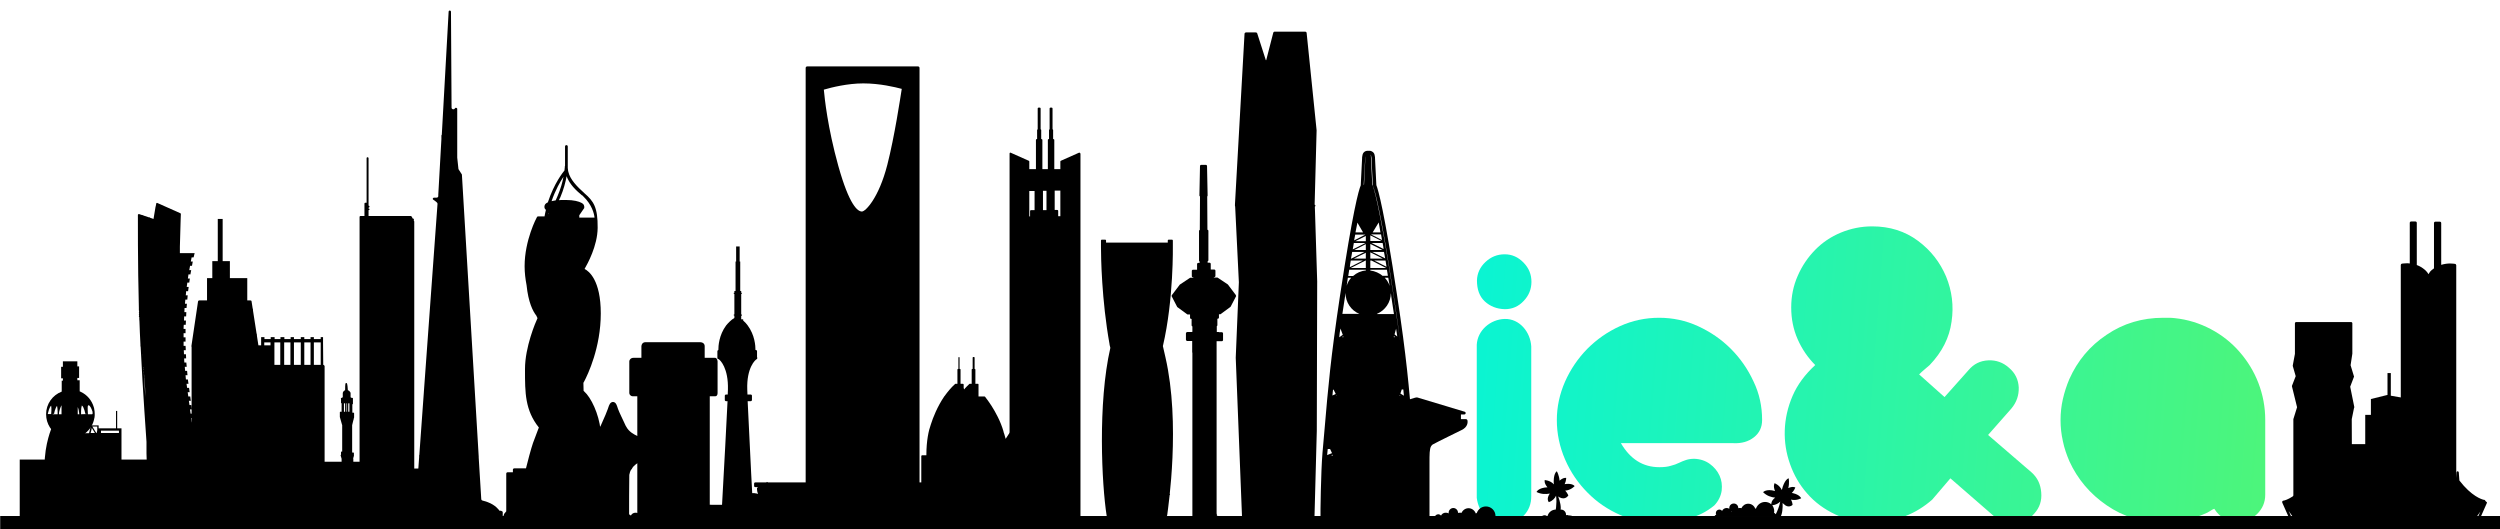
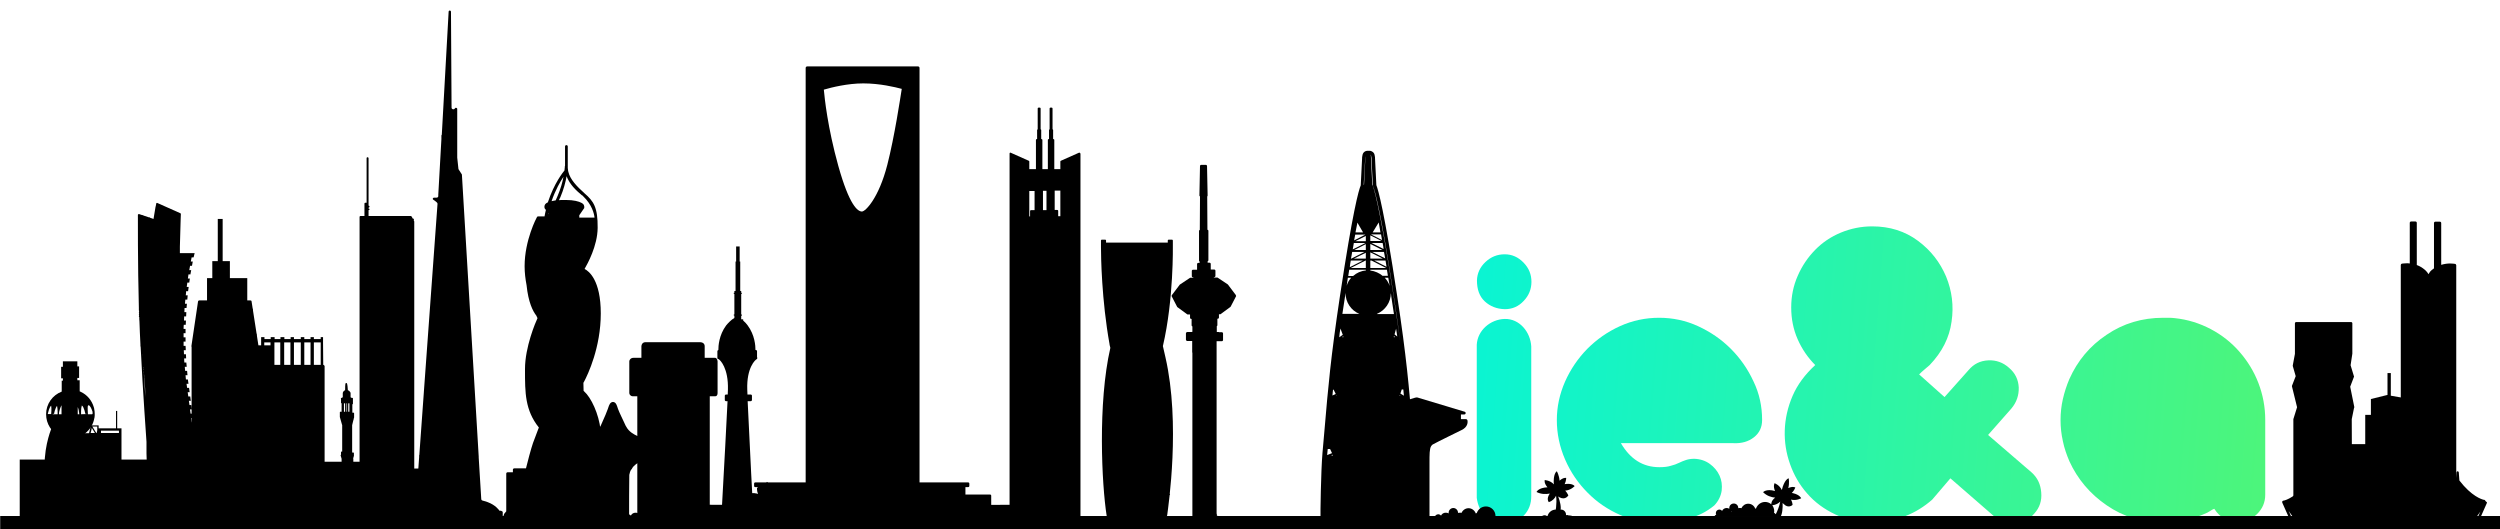
<svg xmlns="http://www.w3.org/2000/svg" version="1.1" id="Layer_1" x="0px" y="0px" viewBox="0 0 1280 271" style="enable-background:new 0 0 1280 271;" xml:space="preserve">
  <style type="text/css">
	.st0{fill:url(#SVGID_1_);}
	.st1{fill:url(#SVGID_00000008843246797164789750000008352286409548115104_);}
	.st2{fill:url(#SVGID_00000166667907011638225970000011542753067580728448_);}
	.st3{fill:url(#SVGID_00000136413171359220172410000014769018681239350455_);}
	.st4{fill:url(#SVGID_00000068675583565131802050000017527408980403683979_);}
	.st5{fill:url(#SVGID_00000084494305817899421540000014581299835310307737_);}
	.st6{fill:url(#SVGID_00000138552993154201981500000005753964545620146577_);}
	.st7{fill:url(#SVGID_00000114787728353115579320000016982623176524477608_);}
	.st8{fill:url(#SVGID_00000057870280052790367860000010875051640346111413_);}
	.st9{fill:url(#SVGID_00000070830849919309884970000018354732294145448588_);}
	.st10{fill:#51F575;}
	.st11{fill:url(#SVGID_00000013152855675441371300000014361862768124027061_);}
	.st12{clip-path:url(#SVGID_00000149348158224432580690000000531147242684913561_);}
	.st13{clip-path:url(#SVGID_00000003785664613132291120000017503588096591785622_);}
	.st14{clip-path:url(#SVGID_00000052088782322773105060000001685334028011464631_);}
	.st15{clip-path:url(#SVGID_00000169529213650092101320000017914844819381840279_);}
	.st16{clip-path:url(#SVGID_00000094579207592181341900000001857861867212268710_);}
	.st17{fill:url(#SVGID_00000043422186401421924390000011565484367624840615_);}
	.st18{fill:url(#SVGID_00000083059277142258757550000013257831802376240568_);}
	.st19{fill:url(#SVGID_00000003792833370797178740000008058914065434497455_);}
	.st20{fill:none;stroke:url(#SVGID_00000152245954409731821870000014140502687676996519_);stroke-width:3;stroke-miterlimit:10;}
	.st21{fill:url(#SVGID_00000080175728639356502380000008910816412230251445_);stroke:#000000;stroke-width:3;stroke-miterlimit:10;}
	.st22{fill:none;stroke:url(#SVGID_00000054259272960315437170000013614094762820161211_);stroke-width:3;stroke-miterlimit:10;}
	.st23{fill:url(#SVGID_00000149352557055802206920000011836999422880419968_);}
	.st24{fill:url(#SVGID_00000142176689278692329970000014272244422815297694_);}
	.st25{fill:url(#SVGID_00000177478104797740789280000000618296880422834569_);}
	.st26{fill:url(#SVGID_00000031184793318690307580000010596135134615350191_);}
	
		.st27{fill:url(#SVGID_00000018230243630164777030000014813000584604188346_);stroke:url(#SVGID_00000127044589103883775920000003188695416731718314_);stroke-width:0.75;stroke-miterlimit:10;}
	
		.st28{fill:url(#SVGID_00000043449482163747452360000004060774026487631800_);stroke:url(#SVGID_00000060733250166952193360000012340662298896558493_);stroke-width:0.75;stroke-miterlimit:10;}
	.st29{fill:#06F4D8;}
	.st30{opacity:0.2;}
	.st31{fill:url(#SVGID_00000165227803886424970360000004111568684165511099_);}
	.st32{fill:url(#SVGID_00000134948636816929409050000005465616595864449683_);}
	.st33{fill:url(#SVGID_00000012463213050905167550000017527118116957901227_);}
	.st34{fill:url(#SVGID_00000182504915522777774900000000050000479103964332_);}
	.st35{fill:url(#SVGID_00000132808797296172352430000008163356380613346177_);}
	.st36{fill:url(#SVGID_00000178887208878385109410000016266993966769751956_);}
	.st37{fill:url(#SVGID_00000016048197338490818380000003617189385487933340_);}
	.st38{fill:url(#SVGID_00000045584986709547448650000005976044998785359517_);}
	.st39{fill:url(#SVGID_00000096017053197788943980000014884098631527246508_);}
	.st40{fill:url(#SVGID_00000047754854272686299720000014654575536706685109_);}
	.st41{fill:url(#SVGID_00000019656816692082493330000011152315438507678891_);}
	.st42{fill:url(#SVGID_00000034790362994419486080000003173604623404505222_);}
	.st43{fill:url(#SVGID_00000042739069967599463350000010139365376696540344_);}
	.st44{fill:url(#SVGID_00000159446344155099725930000004209209856386965391_);}
	.st45{fill:url(#SVGID_00000180329819372873105110000007562123361567812265_);}
	.st46{fill:url(#SVGID_00000003082596504024158110000008482141485639270550_);}
	.st47{fill:url(#SVGID_00000042721037350236891870000007518380121925295536_);}
	.st48{fill:url(#SVGID_00000017490832265546285880000017745869235203321525_);}
	.st49{fill:url(#SVGID_00000005249801351124588850000005631278150740237227_);}
	.st50{fill:url(#SVGID_00000141414042914848649770000004722981895447140508_);}
	.st51{stroke:url(#SVGID_00000044140727124582975720000009329737240838035083_);stroke-width:2;stroke-miterlimit:10;}
	.st52{clip-path:url(#SVGID_00000125563048723328227970000008761509104498671520_);}
	.st53{clip-path:url(#SVGID_00000083770592823296923910000008992795326575672466_);fill:#FFFFFF;}
	.st54{clip-path:url(#SVGID_00000163783200931874592750000017123176688531343282_);fill:#FFFFFF;}
	.st55{clip-path:url(#SVGID_00000076569722095655660290000010705184516576183990_);}
	.st56{clip-path:url(#SVGID_00000095304716922913622440000004175517552628937133_);fill:#FFFFFF;}
	.st57{clip-path:url(#SVGID_00000140015991483297626270000017517318021416095892_);fill:#FFFFFF;}
	.st58{clip-path:url(#SVGID_00000016065115596119825360000004219715954395499654_);}
	.st59{clip-path:url(#SVGID_00000163073333408644157080000007844062978781117621_);fill:#FFFFFF;}
	.st60{clip-path:url(#SVGID_00000004517619654005500810000009664419514534615424_);}
	.st61{clip-path:url(#SVGID_00000076568121264170945010000010401763586575935659_);fill:#FFFFFF;}
	.st62{clip-path:url(#SVGID_00000107569795067832973470000017276770345016190643_);}
	.st63{clip-path:url(#SVGID_00000012434660713758812550000012468439553807157929_);fill:#FFFFFF;}
	.st64{clip-path:url(#SVGID_00000034059100167780133450000008000404076170536607_);fill:#FFFFFF;}
	.st65{clip-path:url(#SVGID_00000048465815707294304500000002467383155883411132_);fill:#FFFFFF;}
	.st66{clip-path:url(#SVGID_00000113311823811652629810000010576616656934743221_);fill:#FFFFFF;}
	.st67{clip-path:url(#SVGID_00000028307271679986821630000016431068822186495623_);}
	.st68{clip-path:url(#SVGID_00000008123331393760692370000006684610600437965201_);fill:#FFFFFF;}
	.st69{clip-path:url(#SVGID_00000096760449602839474470000016259648341256654994_);}
	.st70{clip-path:url(#SVGID_00000109739294280470269000000002087171905351963278_);fill:#FFFFFF;}
	.st71{clip-path:url(#SVGID_00000023981131520531475520000014429870530864630163_);}
	.st72{clip-path:url(#SVGID_00000116943908567018631880000010111731637003358858_);fill:#FFFFFF;}
	.st73{clip-path:url(#SVGID_00000065770911887201597070000014204000017899836066_);}
	.st74{fill:#FFFFFF;}
	.st75{clip-path:url(#SVGID_00000049924167743970757210000010637782824392094087_);}
	.st76{opacity:0.2;fill:url(#SVGID_00000149375814112597925470000003128752051737666207_);}
	.st77{opacity:0.69;fill:url(#SVGID_00000147190968365408650880000003227342726059599246_);}
	.st78{opacity:0.65;fill:url(#SVGID_00000056416650963982874080000004046150162638183359_);}
	.st79{opacity:0.75;fill:url(#SVGID_00000074416113729731934840000012978580563846531771_);}
	.st80{opacity:0.75;fill:url(#SVGID_00000174583524882647234640000002991793030021854111_);}
	.st81{fill:url(#SVGID_00000029010472850044489480000015382353402736239257_);}
	.st82{fill:url(#SVGID_00000181766275500608227500000011834119199658262971_);}
	.st83{fill:url(#SVGID_00000109017812629544070390000011281091410566232709_);}
	.st84{fill:none;stroke:#5B5B5B;stroke-miterlimit:10;}
	.st85{clip-path:url(#SVGID_00000011720576909177143090000001847601381834464653_);}
	.st86{clip-path:url(#SVGID_00000079481595287514259660000013981604517086479237_);}
	.st87{clip-path:url(#SVGID_00000049197928406934654580000008185331121249327489_);}
	.st88{clip-path:url(#SVGID_00000141453998091319661520000007337216671080665749_);}
	.st89{clip-path:url(#SVGID_00000161621590415106516600000011297645885266466476_);}
</style>
  <g>
    <g>
      <linearGradient id="SVGID_1_" gradientUnits="userSpaceOnUse" x1="730.081" y1="141.132" x2="1193.109" y2="176.606">
        <stop offset="0" style="stop-color:#06F4D8" />
        <stop offset="1" style="stop-color:#51F575" />
      </linearGradient>
      <path class="st0" d="M770.4,130.2c-3.8,0-7,1.3-9.8,3.9c-2.8,2.6-4.3,5.8-4.4,9.5c0,4.6,1.3,8.2,4,10.7c2.7,2.5,6.1,3.9,10.3,4    c3.8,0,7-1.4,9.6-4.2c2.7-2.8,4-6.1,4-9.8c0-3.8-1.3-7-4-9.8C777.3,131.6,774.1,130.2,770.4,130.2z" />
      <linearGradient id="SVGID_00000008852975792817566560000001589178678979437207_" gradientUnits="userSpaceOnUse" x1="724.64" y1="212.159" x2="1187.667" y2="247.633">
        <stop offset="0" style="stop-color:#06F4D8" />
        <stop offset="1" style="stop-color:#51F575" />
      </linearGradient>
      <path style="fill:url(#SVGID_00000008852975792817566560000001589178678979437207_);" d="M770.4,163.3    c-7.3,0.2-13.9,5.8-14.3,13.2c0,0,0,78.4,0,78.4c1,7.9,6.5,13.2,14.3,13.2c8-0.4,13.7-6.1,13.6-14.1c0,0,0-76.6,0-76.6    C783.6,170,778,163.1,770.4,163.3z" />
      <linearGradient id="SVGID_00000123413787548471166360000001455408602814199454_" gradientUnits="userSpaceOnUse" x1="725.145" y1="205.568" x2="1188.172" y2="241.042">
        <stop offset="0" style="stop-color:#06F4D8" />
        <stop offset="1" style="stop-color:#51F575" />
      </linearGradient>
      <path style="fill:url(#SVGID_00000123413787548471166360000001455408602814199454_);" d="M902.2,215c0,3.8-1.4,6.7-4.2,8.9    c-2.8,2.2-6.3,3.2-10.5,3h-57.6c4.8,8.2,11.3,12.3,19.7,12.3c2.3,0,4.2-0.2,5.8-0.7c1.6-0.4,3-0.9,4.2-1.5    c1.2-0.6,2.5-1.1,3.7-1.5c1.2-0.4,2.6-0.6,4.2-0.6c3,0.1,5.7,1,7.9,2.6c2.2,1.6,3.9,3.6,5,6c1.1,2.4,1.4,4.9,1.1,7.7    c-0.4,2.7-1.6,5.3-3.8,7.6c-3.9,3.2-8.2,5.4-13,6.6c-4.8,1.2-9.8,1.9-15.2,2.1c-6.9,0.3-13.6-1-19.9-3.8    c-6.4-2.8-12-6.6-16.8-11.5c-4.8-4.8-8.7-10.5-11.5-17c-2.8-6.5-4.2-13.2-4.2-20.1c0-6.8,1.4-13.3,4.2-19.7    c2.8-6.3,6.6-11.9,11.4-16.8c4.8-4.8,10.3-8.7,16.7-11.6c6.4-2.9,13.1-4.3,20.1-4.3c6.9,0,13.6,1.4,19.9,4.3    c6.3,2.9,11.9,6.7,16.8,11.6c4.8,4.8,8.7,10.4,11.6,16.7C900.8,201.5,902.2,208.1,902.2,215z" />
      <linearGradient id="SVGID_00000088119547136715763270000001685342526104945587_" gradientUnits="userSpaceOnUse" x1="727.564" y1="173.994" x2="1190.591" y2="209.468">
        <stop offset="0" style="stop-color:#06F4D8" />
        <stop offset="1" style="stop-color:#51F575" />
      </linearGradient>
      <path style="fill:url(#SVGID_00000088119547136715763270000001685342526104945587_);" d="M1041.6,262.9c-2.7,3.2-6.1,4.8-10.3,5    c-4.2,0.2-7.7-1.1-10.6-3.8l-22.1-19.2l-9.3,10.9c-4.1,3.6-8.7,6.5-13.9,8.5c-5.1,2.1-10.7,3.1-16.7,3.1c-7,0-13.3-1.3-19-4    c-5.7-2.7-10.5-6.2-14.4-10.7c-3.9-4.4-6.8-9.4-8.8-15.1c-2-5.6-2.9-11.4-2.7-17.3s1.5-11.8,4-17.6c2.5-5.8,6.4-11,11.6-15.8    c-3.8-3.8-6.8-8.2-9-13.2c-2.2-5-3.3-10.4-3.3-16.3c0-5.7,1.1-11.1,3.3-16.1c2.2-5.1,5.2-9.5,8.9-13.3c3.7-3.8,8.1-6.8,13.2-8.9    c5.1-2.1,10.4-3.2,16.1-3.2c9,0,16.8,2.5,23.4,7.4c6.6,4.9,11.3,11,14.4,18.3c3,7.3,4,15,2.8,23.1c-1.1,8.1-4.8,15.5-11.2,22.2    c-0.9,0.8-1.9,1.6-2.8,2.4c-1,0.8-1.8,1.6-2.6,2.4l13,11.6l12.3-13.8c2.7-3.2,6-4.8,10.1-5c4-0.2,7.6,1.1,10.6,3.8    c3.2,2.7,4.8,6.1,5,10.1c0.1,4-1.1,7.6-3.8,10.8l-11.9,13.5l22.3,19.2c3,2.7,4.6,6.1,4.9,10.2    C1045.5,256.3,1044.3,259.9,1041.6,262.9z" />
      <linearGradient id="SVGID_00000073681163035465265440000009885586833051736732_" gradientUnits="userSpaceOnUse" x1="726.66" y1="185.786" x2="1189.688" y2="221.26">
        <stop offset="0" style="stop-color:#06F4D8" />
        <stop offset="1" style="stop-color:#51F575" />
      </linearGradient>
      <path style="fill:url(#SVGID_00000073681163035465265440000009885586833051736732_);" d="M1159.8,215v38.3c0,3.9-1.4,7.2-4.3,10    c-2.9,2.7-6.1,4.1-9.7,4.1c-5.1,0-9.1-2.3-12.1-6.9c-0.7,0.3-1.4,0.6-1.9,1c-0.6,0.4-1.2,0.7-1.7,1c-3.5,1.6-7,2.8-10.6,3.7    c-3.8,0.9-7.7,1.3-11.9,1.3c-10.8,0-20.5-2.9-29-8.8c-8.5-5.8-14.9-13.4-19.1-22.6c-1.4-3.3-2.6-6.7-3.3-10.2    c-0.8-3.5-1.2-7.1-1.2-10.8s0.4-7.4,1.2-10.8c0.8-3.5,1.9-6.9,3.3-10.2c4.2-9.4,10.5-17,19.1-22.7c8.5-5.8,18.2-8.7,29-8.7h3.1    c0.9,0,1.9,0.1,2.9,0.2c6.5,0.7,12.6,2.6,18.3,5.6c5.7,3,10.6,6.9,14.7,11.6c4.1,4.7,7.4,10,9.7,16    C1158.6,202.1,1159.8,208.4,1159.8,215z" />
    </g>
    <polygon points="1233.7,212.4 1233.8,204.3 1224.1,202.6 1224.1,191 1222.4,191 1222.4,202.2 1213.9,204.3 1213.9,212.4    1211,212.4 1211,227.4 1174.9,227.4 1174.9,268.6 1211,268.6 1211,269.8 1238.1,269.8 1238.1,212.4  " />
    <polygon points="129.4,170.9 129.4,158.1 126.6,158.1 126.6,142.4 117.7,142.4 117.7,133.7 114,133.7 114,112.1 111.5,112.1    111.5,133.7 108.7,133.7 108.7,142.4 106,142.4 106,267.4 123.9,267.4 123.9,267.9 128.2,267.9 128.2,268.3 131.3,268.3    131.3,170.9  " />
    <path d="M215.4,239.9L215.4,239.9l-0.2,0h-3.1l0-24.6v-0.3v-0.5v-0.9v-0.5v-0.9v-0.5v-0.9v-0.5v-0.9v-0.5V208v-0.5v-0.9v-0.5v-0.9   v-0.5v-0.9v-0.5v-0.9V202v-0.9v-0.5v-0.9v-0.5v-0.9v-0.5v-0.9v-0.5v-0.9v-0.5v-0.9v-0.5v-0.9v-0.5v-0.9v-0.5V190v-0.5v-0.9v-0.5   v-0.9v-0.5v-0.9v-0.5v-0.9V184v-0.9v-0.5v-0.9v-0.5v-0.9v-0.5v-0.9v-0.5v-0.9v-0.5v-0.9v-0.5v-0.9v-0.5v-0.9v-0.5V172v-0.5v-0.9   v-0.5v-0.9v-0.5v-0.9v-0.5v-0.9V166v-0.9v-0.5v-0.9v-0.5v-0.9v-0.5v-0.9v-0.5v-0.9V159v-0.9v-0.5v-0.9v-0.5v-0.9v-0.5V154v-0.5   v-0.9v-0.5v-0.9v-0.5v-0.9v-0.5v-0.9V148V147v-0.5v-0.9v-0.5v-0.9v-0.5v-0.9v-0.5v-0.9V141v-0.9v-0.5v-0.9v-0.5v-0.9v-0.5V136v-0.5   v-0.9v-0.5v-0.9v-0.5v-0.9v-0.5v-0.9V130V129v-0.5v-0.9v-0.5v-0.5v-0.5v-0.5v-0.9v-0.5v-0.9V123v-0.9v-0.5v-0.9v-0.5v-0.9v-0.5V118   v-0.5v-0.9v-0.5v-0.9v-0.5v-0.9v-0.5h-0.1l0,0c0,0,0-0.1,0-0.1l-0.2-0.4h0.1V112h-0.5h0l-0.7-1.2c-0.1-0.1-0.2-0.2-0.4-0.2l-21.6,0   v-3c0.3,0,0.5-0.2,0.5-0.4c0-0.3-0.2-0.4-0.5-0.4v-0.5c0.3,0,0.5-0.3,0.5-0.5c0-0.3-0.2-0.5-0.5-0.5v-0.6v-0.2v-0.1V81   c0-0.3-0.3-0.5-0.5-0.5c-0.3,0-0.5,0.2-0.5,0.5v22.8h-0.6c-0.3,0-0.5,0.2-0.5,0.5v6.3l-2,0c-0.3,0-0.5,0.2-0.5,0.5v125.3h-18.7   h-0.1c-0.3,0-0.5,0.2-0.5,0.5V255h-3.6c-0.3,0-0.5,0.2-0.5,0.5v6.6v2.8v0.2h0c0.1,0.2,0.2,0.3,0.4,0.3h4.1h19.2h0.4h2.4h24.4   c0.1,0,0.2-0.1,0.3-0.2c0,0,0.1-0.1,0.1-0.1h0.1h0.5h0.5h0.5h1.4c0.3,0,0.5-0.2,0.5-0.5v-24.3C215.7,240.1,215.6,239.9,215.4,239.9   z" />
    <path d="M387.7,183.1c0-0.1-0.1-0.2-0.1-0.3v-3c0-0.3-0.3-0.6-0.6-0.6h-0.2c0-2.1-0.3-7.6-4-12.6c-0.4-0.6-1.3-1.6-2.3-2.5h0v-0.6   h-0.8c-0.1,0-0.1-0.1-0.2-0.1v-1.7h0.3V161h-0.3v-10.5h0.3v-0.6h-0.3V149h-0.3H379l0-15.1l-0.3,0v-7.7h-0.3h-0.3h-0.6h-0.3h-0.3   v7.7l-0.3,0l0,15.1h0h-0.6v0.9h-0.3v0.6h0.3V161h-0.3v0.6h0.3v1.2c-1.5,0.8-3.3,2.7-4.2,3.8c-3.7,5-4,10.5-4,12.6   c-0.3,0.1-0.5,0.3-0.5,0.6v3.4c0,0.1,0,0.2,0,0.2c0,0,0,0,0,0.1c0,0,0.1,0.1,0.1,0.1c0,0,0,0,0.1,0.1c0,0,0.1,0.1,0.1,0.1   c0,0,0.1,0,0.1,0c0,0,0,0,0.1,0c1,0.5,5.2,4.7,4.9,15.7c0,0.7-0.1,1.6-0.1,2.5h-0.9c-0.3,0-0.6,0.3-0.6,0.6v2.2   c0,0.3,0.3,0.6,0.6,0.6h0.8c-0.5,10.9-1.6,31-3.1,58.3l-0.1,1.5c0,0.2,0.1,0.3,0.2,0.5c0.1,0.1,0.3,0.2,0.4,0.2h15.2   c0.2,0,0.3-0.1,0.5-0.2c0.1-0.1,0.2-0.3,0.2-0.5c-0.1-1.5-2.2-41.3-3-59.8h1.6c0.3,0,0.6-0.3,0.6-0.6v-2.2c0-0.3-0.3-0.6-0.6-0.6   h-1.7c0-0.9-0.1-1.8-0.1-2.5c-0.4-11.2,4.1-15.4,5-15.7C387.6,183.7,387.8,183.4,387.7,183.1z" />
    <path d="M1256.9,135.1c0,0-1-0.2-2.5-0.2c-1.3,0-2.8,0.2-4.5,0.7v-21.4c0-0.4-0.3-0.7-0.7-0.7h-2.3c-0.4,0-0.7,0.3-0.7,0.7v23.2   c-0.4,0.3-0.8,0.6-1.2,0.9c-0.2,0.2-0.4,0.4-0.6,0.6c-0.2,0.2-0.4,0.4-0.5,0.7c0,0,0,0,0,0c-0.2,0.3-0.4,0.5-0.5,0.8   c-0.2-0.3-0.4-0.6-0.6-0.9c-0.2-0.2-0.4-0.5-0.6-0.7c-0.2-0.2-0.4-0.4-0.6-0.6c-1.4-1.2-2.8-2-4.2-2.5v-21.6c0-0.4-0.3-0.7-0.7-0.7   h-2.2c-0.4,0-0.7,0.3-0.7,0.7v20.8c-0.5-0.1-1-0.1-1.5-0.1c-1.5,0-2.5,0.2-2.6,0.2c-0.3,0.1-0.5,0.4-0.5,0.7v131.7   c0,0.4,0.3,0.7,0.7,0.7h13.2c0.1,0,0.3,0,0.4-0.1h0.5c0.1,0.1,0.2,0.1,0.4,0.1h12.5c0.4,0,0.7-0.3,0.7-0.7V135.8   C1257.5,135.4,1257.3,135.1,1256.9,135.1z" />
    <path d="M1205.4,208.4l-2.1-10.4l1.9-5c0.1-0.1,0.1-0.3,0-0.4l-1.7-5.6l0.9-5.9c0,0,0-0.1,0-0.1v-15.5c0-0.3-0.3-0.6-0.6-0.6h-0.2   h-18.8h-9.2c-0.3,0-0.6,0.3-0.6,0.6v15.7l-1.1,5.9c0,0.1,0,0.2,0,0.3l1.5,5.2l-1.9,4.9c0,0.1-0.1,0.2,0,0.4l2.6,10.6l-1.9,6.1   c0,0.1,0,0.1,0,0.2v55.5c0,0.2,0.1,0.3,0.2,0.4c0.1,0.1,0.3,0.2,0.4,0.2c0,0,0,0,0,0l9-0.1c0.1,0,0.2,0.1,0.2,0.1c0,0,0,0,0,0   l0.2,0c0,0,0,0,0,0h0l9-0.1c0.1,0,0.1,0.1,0.2,0.1c0.1,0,0.2,0,0.2-0.1l10.1-0.1c0.3,0,0.6-0.3,0.6-0.6l-0.2-55.5l1.2-5.9   C1205.5,208.6,1205.5,208.5,1205.4,208.4z" />
    <path d="M632.7,151l-4-5.3c0-0.1-0.1-0.1-0.1-0.1l-5.1-3.4c-0.1-0.1-0.2-0.1-0.3-0.1l-1.7,0v-0.2h0.2c0.3,0,0.6-0.3,0.6-0.6v-2.7   c0-0.3-0.3-0.6-0.6-0.6h-1.8v-2.9c0-0.3-0.3-0.6-0.6-0.6h-1l0-0.7c0.2-0.1,0.4-0.3,0.4-0.5v-15.1c0-0.3-0.2-0.5-0.5-0.6l-0.1-17   c0.1-0.1,0.2-0.3,0.2-0.5c0,0,0-0.1,0-0.1l-0.3-15c0-0.3-0.3-0.6-0.6-0.6H615c-0.3,0-0.6,0.3-0.6,0.6l-0.3,15.1   c0,0.2,0.1,0.3,0.2,0.4c0,0,0,0,0.1,0.1l-0.1,17.1c-0.3,0.1-0.4,0.3-0.4,0.6v15.1c0,0.2,0.1,0.4,0.3,0.5l0,0.7h-0.7   c-0.3,0-0.6,0.3-0.6,0.6v2.9h-2.1c-0.3,0-0.6,0.3-0.6,0.6v2.7c0,0.3,0.3,0.6,0.6,0.6h0.2v0.2l-1.5,0c-0.1,0-0.2,0-0.3,0.1l-5.1,3.4   c-0.1,0-0.1,0.1-0.1,0.1l-4,5.3c-0.1,0.2-0.2,0.4-0.1,0.6l2.8,5.4c0,0.1,0.1,0.2,0.2,0.2l4.9,3.6c0.1,0.1,0.2,0.1,0.3,0.1h1.2v1.7   c0,0.3,0.3,0.6,0.6,0.6h0.2v3.3c0,0.2,0.2,0.5,0.4,0.5v2.8h-0.1c-0.1,0-0.2,0-0.2,0.1h-2.3c-0.2,0-0.4,0.1-0.5,0.2   c-0.1,0.1-0.2,0.3-0.2,0.4v3.2c0,0.1,0,0.3,0.1,0.4c0.1,0.2,0.3,0.4,0.5,0.4h2.6v5.7c0,0.1,0,0.2,0.1,0.3v83.8   c0,0.3,0.3,0.6,0.6,0.6h11.2c0.3,0,0.6-0.3,0.6-0.6v-89.7h2.7c0.3,0,0.6-0.3,0.6-0.6v-3.4c0-0.3-0.3-0.6-0.6-0.6h-1.4   c-0.1,0-0.2-0.1-0.2-0.1h-1V167c0.2-0.1,0.3-0.3,0.3-0.5v-3.3h0.2c0.3,0,0.6-0.3,0.6-0.6v-1.7h0.6c0.1,0,0.2,0,0.3-0.1l4.9-3.6   c0.1-0.1,0.1-0.1,0.2-0.2l2.8-5.4C632.8,151.4,632.8,151.1,632.7,151z" />
-     <path d="M673.2,105.8c0.2-0.1,0.3-0.3,0.3-0.5c0-0.2-0.1-0.4-0.4-0.5l0-0.4l1-37.6c0,0,0-0.1,0-0.1L669,16.9c0-0.4-0.4-0.7-0.8-0.7   l-5.1,0c0,0-0.1,0-0.1,0h-10.3c-0.4,0-0.7,0.2-0.8,0.6l-3.6,14h-0.2l-4.4-13.7c-0.1-0.3-0.4-0.5-0.8-0.5h-4.9   c-0.4,0-0.8,0.3-0.8,0.7l-4.9,87.3c0,0,0,0.1,0,0.1l0,0.5c0,0.1,0,0.2,0,0.3l0.1,0.2l1.9,38.8l-1.6,38.6c0,0,0,0,0,0.1l3.2,81.1   l-0.1,0.9c0,0.2,0,0.5,0.2,0.6c0.2,0.2,0.4,0.3,0.6,0.3h35.6c0.4,0,0.8-0.3,0.8-0.8l1.2-44.7l0.2-76.3c0,0,0,0,0,0v-0.3   L673.2,105.8z" />
    <path d="M256.9,261.7c-0.1-0.1-0.3-0.2-0.4-0.2h-0.8c0-0.1,0-0.1-0.1-0.2c-0.1-0.1-1.8-2.7-5.9-4.2l0,0c-0.4-0.2-1.1-0.4-2.6-0.8   c-0.4-0.1-0.7-0.4-0.7-0.8l-1.3-21.2v-0.4c0,0,0-0.1,0-0.1l-8.6-144.3c0-0.1,0-0.2-0.1-0.3l-1.6-2.5c-0.1-0.1-0.1-0.3-0.1-0.4   c-0.2-2.2-0.4-4.1-0.6-5.6c0,0,0-0.1,0-0.1V55.8c0-0.3-0.2-0.5-0.5-0.6c-0.3-0.1-0.6,0.1-0.7,0.3l0,0c-0.4,0.8-1.7,0.5-1.7-0.4   L230.9,6c0-0.3-0.3-0.6-0.6-0.6c0,0,0,0,0,0c-0.3,0-0.6,0.2-0.6,0.6L226.2,69l-0.1,0.1c0,0.1-0.1,0.2-0.1,0.3v1.8c0,0,0,0,0,0   l-1.6,28.5c0,0,0,0,0,0.1c0,0,0,0,0,0l0,0.6c0,0.5-0.4,0.8-0.9,0.8h-1.3c-0.3,0-0.5,0.2-0.6,0.4c-0.1,0.3,0,0.5,0.3,0.7   c0,0,1,0.6,1.5,1.1c0.2,0.2,0.3,0.3,0.4,0.4c0.2,0.2,0.2,0.4,0.2,0.7l-7,96.4c0,0,0,0,0,0v0.1l-2.3,31.9c0,0-0.1,0.1-0.1,0.2v0.9   c0,0,0,0,0,0.1l-1.5,21.2c0,0.4-0.3,0.7-0.7,0.8c-1.3,0.3-2.2,0.6-2.8,0.8c0,0,0,0,0,0c-4.7,1.4-6.9,4.3-6.9,4.4   c-0.1,0.1-0.1,0.2-0.1,0.2h-1.2c-0.2,0-0.3,0.1-0.4,0.2c-0.2,0.1-0.3,0.2-0.3,0.4v2.2c0,0.2,0.1,0.3,0.3,0.4   c0.1,0.1,0.3,0.2,0.5,0.2h55.2c0.2,0,0.3-0.1,0.4-0.2c0.2-0.1,0.3-0.2,0.3-0.4v-2.2C257.3,261.9,257.1,261.8,256.9,261.7z" />
    <path d="M751.3,215.1c-0.1-0.3-0.4-0.5-0.7-0.5H748v-2.4h1.7c0.4,0,0.7-0.3,0.7-0.6c0.1-0.4-0.2-0.7-0.5-0.8l-23.9-7.2   c0,0,0,0-0.1,0c-0.2-0.1-0.4-0.2-0.6-0.1c-0.2,0-0.4,0-0.6,0.1c0,0,0,0-0.1,0l-23.9,7.2c-0.4,0.1-0.6,0.5-0.5,0.8   c0.1,0.4,0.4,0.6,0.7,0.6h2.4v0.7v1.7h-4.1c-0.3,0-0.6,0.2-0.7,0.5c0,0.1-0.9,3,2.9,5.2c1.7,1,5,2.6,8.2,4.1   c2.9,1.4,5.6,2.7,6.6,3.3c1.7,1.1,1.7,3.7,1.7,9.4v29.5c0,0.4,0.3,0.8,0.7,0.8h12.5c0.4,0,0.8-0.3,0.8-0.8v-29.5   c0-4.5,0-7.2,0.8-8.6c0.2-0.4,0.5-0.6,0.8-0.9c1.2-0.7,4.9-2.5,8.5-4.3c2.4-1.2,4.7-2.3,6.3-3.1   C751.5,218.7,751.6,216.2,751.3,215.1z" />
    <path d="M165.5,186.8L165.5,186.8l-0.1-11.4v-1.8v-1h-1.2v1h-3.5v-1H159v1h-3.2v-1H154v1h-3.5v-1h-1.7v1h-3.2v-1h-2v1h-3v-1h-2v1   h-3.2v-1h-1.7v1v1.8v1.4h-0.3h-1.1l-3.5-22.5c0-0.3-0.3-0.5-0.6-0.5h-26.2c-0.3,0-0.5,0.2-0.6,0.5l-3.4,22.9c0,0.1,0,0.3,0.1,0.4   v87.2c0,0.3,0.3,0.8,0.6,0.8h20.3h4.2h16.1c0.2,0,0.3-0.1,0.4-0.3h25.9c0.3,0,0.6-0.3,0.6-0.6v-77.3   C166.1,187.1,165.8,186.8,165.5,186.8z M117.1,158.6c0.1,0,0.2,0,0.3,0c0.7,0.1,1.3,0.4,1.9,0.8l0.1,0.4l0.3,0l0,0   c1.5,1.3,2.5,3.5,2.5,5.8c0,1.5-0.4,3-1.2,4.3l0,0l0,0c-0.9,1.5-2.3,2.6-4,2.6c-0.1,0-0.1,0-0.2,0c-3.9-0.2-7-3.2-7-7   C109.8,161.7,113.1,158.6,117.1,158.6z M164.2,175.3v11.5h-3.5v-11.5H164.2z M159,175.3v11.5h-3.2v-11.5H159z M154,175.3v11.5h-3.5   v-11.5H154z M148.7,175.3v11.5h-3.2v-11.5H148.7z M143.5,175.3v11.5h-3v-11.5H143.5z M135.3,175.3h3.2v1.5h-3.2V175.3z" />
    <rect x="10.1" y="235.3" width="70.8" height="32.2" />
    <path d="M366.1,183.2h-5h-0.3v-5.9c0-1.3-0.9-2.1-2.5-2.1h-27.8c-1.5,0-2.1,1.2-2.1,2.1v5.9h-0.3h-3.7c-1.5,0-2.2,1.1-2.2,1.8v16.3   c0,0.8,0.9,1.6,1.7,1.6h0.2h2.2v62.6c0,0.7,0.7,1.6,1.5,1.6h34.4c0.7,0,1.2-0.6,1.2-1.6v-62.6h0.9h1.9c0.7,0,1.2-0.6,1.2-1.6V185   C367.3,184.1,366.9,183.2,366.1,183.2z M328.4,200.4c-0.1,0-0.2,0-0.2,0c-0.1,0-0.1,0-0.2,0H328.4z" />
    <path d="M110,265.8c-1.2-4.2-5.5-24.9-5.6-25.1c0-0.2-0.2-0.3-0.4-0.3c0-0.1,0-0.1,0-0.1h-0.4h0c0,0-0.2-0.7-0.5-2.2H102   c-0.1-0.3-0.1-0.6-0.2-1c-0.1-0.4-0.1-0.8-0.2-1.1h1c-0.1-0.7-0.3-1.4-0.5-2.2h-1c0,0,0-0.1,0-0.1c-0.1-0.6-0.3-1.3-0.4-2.1h1   c-0.1-0.7-0.3-1.4-0.4-2.2h-1c0,0,0-0.1,0-0.1c-0.1-0.7-0.3-1.4-0.4-2.1h1c-0.1-0.7-0.3-1.4-0.4-2.2h-1c0,0,0,0,0-0.1l-0.1-0.8   c-0.1-0.4-0.1-0.8-0.2-1.3h1c-0.1-0.7-0.2-1.4-0.4-2.2h-1c0,0,0,0,0-0.1c-0.1-0.7-0.2-1.4-0.3-2.1h1c-0.1-0.7-0.2-1.4-0.3-2.2h-1   l0-0.1c-0.1-0.5-0.2-1-0.2-1.6l-0.1-0.5h1l-0.3-2.2h-1l-0.3-2.2h1c-0.1-0.7-0.2-1.4-0.3-2.2h-1l0-0.1c-0.1-0.5-0.1-1-0.2-1.5   l-0.1-0.6h1c-0.1-0.7-0.2-1.4-0.3-2.2h-1l-0.1-0.8c-0.1-0.5-0.1-0.9-0.2-1.4h1c-0.1-0.7-0.2-1.4-0.3-2.2h-1c0,0,0,0,0,0   c-0.1-0.5-0.1-1-0.2-1.5l-0.1-0.6h1c-0.1-0.7-0.2-1.4-0.3-2.2h-1l-0.1-0.9c0-0.4-0.1-0.9-0.1-1.3h1c0-0.4-0.1-0.6-0.1-1   c0-0.4-0.1-0.8-0.1-1.2h-1c0,0,0,0,0,0c-0.1-0.7-0.1-1.4-0.2-2.1h1c-0.1-0.7-0.1-1.4-0.2-2.2h-1c0,0,0,0,0,0   c-0.1-0.7-0.1-1.4-0.1-2.1h1c0-0.7-0.1-1.4-0.1-2.1h-1c0,0,0,0,0,0c0-0.7-0.1-1.4-0.1-2.1h1c0-0.7,0-1.4-0.1-2.2h-1l0,0   c0-0.7,0-1.4,0-2.1l0-0.1h1c0-0.7,0-1.4,0-2.2h-1c0-0.7,0-1.4,0-2.1c0,0,0,0,0,0h1c0-0.7,0-1.4,0-2.2h-1c0-0.7,0-1.4,0.1-2.1   c0,0,0,0,0,0h1c0-0.7,0.1-1.4,0.1-2.2h-1c0-0.7,0.1-1.4,0.1-2.1c0,0,0,0,0,0h1c0-0.7,0.1-1.4,0.1-2.2h-1c0-0.7,0.1-1.4,0.1-2.1   c0,0,0,0,0,0h1c0.1-0.7,0.1-1.4,0.2-2.2h-1c0.1-0.7,0.1-1.4,0.2-2.1c0,0,0,0,0,0h1c0.1-0.7,0.1-1.4,0.2-2.2h-1   c0.1-0.7,0.2-1.4,0.2-2.1l0,0c0,0,0,0,0,0h1c0.1-0.7,0.2-1.4,0.3-2.2h-1c0.1-0.7,0.2-1.5,0.3-2.1c0,0,0,0,0-0.1h1   c0.1-0.7,0.2-1.4,0.3-2.1h-1c0.1-0.7,0.2-1.4,0.3-2.1l0,0c0,0,0,0,0,0h1c0-0.4,0.1-0.4,0.1-0.6c0.1-0.5,0.2-1.2,0.3-1.6h-1   c0.1-0.7,0.3-1.4,0.4-2.1c0,0,0-0.1,0-0.1h1c0.1-0.7,0.3-1.4,0.4-2.2h-1c0.2-0.8,0.3-1.5,0.4-2c0,0,0,0,0,0c0,0,0-0.1,0-0.1h1   c0,0,0-0.2,0.1-0.3c0.2-0.8,0.3-1.4,0.4-1.7c0-0.1,0.1-0.2,0.1-0.2h-1.4h-0.4h-1.1h-4.7c0-0.3,0-0.5,0-0.8h0v-0.3h0   c0,0,0-0.1,0-0.1c0-0.2,0-0.5,0-0.7h0v-0.3h0c0-0.3,0-0.5,0-0.8h0v-0.3h0c0.1-5.3,0.3-10.9,0.4-14.1c0.1-1.6,0.1-2.6,0.1-2.6   c0-0.2-0.1-0.3-0.2-0.4l-11.9-5.3c-0.1,0-0.2,0-0.3,0c-0.1,0.1-0.2,0.2-0.2,0.3c0,0-0.1,0.6-0.3,1.6h-0.1v0.3h0   c-0.2,1.3-0.6,3.3-1,6l-2-0.7v-0.2h-0.3v0.1l-3-1v-0.2h-0.3v0.1l-1.8-0.6c-0.1,0-0.3,0-0.4,0.1c-0.1,0.1-0.2,0.2-0.2,0.3   c0,0.3-0.1,24.9,0.5,47.6h0v0.3h0c0,0.3,0,0.5,0,0.8h0v0.3h0.1c0,0.3,0,0.5,0,0.8h-0.1v0.3h0.1c0,0.3,0,0.5,0,0.8h-0.1v0.3h0.1   c0,0.3,0,0.5,0,0.8h-0.1v0.3h0.2c0,0.8,0,1.5,0.1,2.3c0.1,3.7,0.3,7.6,0.5,11.7v0h0c0,0.3,0,0.5,0,0.8h0v0.3h0.1   c1.1,22.7,3,48.5,3,48.8c0,0,0,0,0,0l0,0.4c0,0.7,0,1.4,0,2.2l0,0.1c0,0.7,0,1.4,0,2.1c0,0.4,0,0.8,0,1.2l0.2,6.1   c0,0.5,0,0.9,0.1,1.4c0.4,8.7,0.9,15.8,1.2,20.3v4.7H77v-1.6c0.1,1.3,0.2,2,0.2,2c0,0.2,0.2,0.4,0.4,0.4l32,0.2h0c0,0,0,0,0,0   c0.2,0,0.4-0.2,0.4-0.4C110,265.9,110,265.9,110,265.8z M73,179.2L73,179.2c0,0.3,0,0.5,0.1,0.8h0C73,179.7,73,179.5,73,179.2z    M73.5,187.5L73.5,187.5l0-0.5C73.5,187.2,73.5,187.4,73.5,187.5z M73.6,189.7L73.6,189.7c-0.1-0.3-0.1-0.5-0.1-0.8h0.1   C73.6,189.2,73.6,189.4,73.6,189.7z M73.5,187.8L73.5,187.8c0.1,0.3,0.1,0.5,0.1,0.8h-0.1c0-0.1,0-0.3,0-0.4V187.8z M73.6,190   L73.6,190c0.1,0.3,0.1,0.5,0.1,0.8h-0.1C73.6,190.5,73.6,190.2,73.6,190z M73.6,191L73.6,191c0.1,0.3,0.1,0.5,0.2,0.8h-0.1   C73.7,191.6,73.6,191.3,73.6,191z M73.7,192.1h0.1c0,0.3,0,0.5,0.1,0.8h-0.1C73.7,192.7,73.7,192.4,73.7,192.1z M73,180.3L73,180.3   c0,0.3,0,0.5,0.1,0.8h0C73.1,180.8,73,180.5,73,180.3z M73.1,181.3L73.1,181.3c0,0.3,0.1,0.5,0.1,0.8h0   C73.1,181.9,73.1,181.6,73.1,181.3z M73.1,182.4L73.1,182.4c0,0.1,0,0.2,0,0.3v0.5h0C73.2,183,73.2,182.7,73.1,182.4z M73.9,193.2   c0.1,1.9,0.3,3.8,0.4,5.7c0,1.5,0.1,3,0.1,4.4c-0.2-3.2-0.4-6.6-0.6-10.1H73.9z M72.9,177.7c0,0.1,0,0.1,0,0.2h0   C72.9,177.8,72.9,177.7,72.9,177.7z M72.9,178.1c0,0.3,0,0.5,0,0.8h0C73,178.7,72.9,178.4,72.9,178.1L72.9,178.1z" />
    <path d="M73,235.9L73,235.9l-9.9,0v0.9h-0.9v-17.5h-0.1v0h-2.1v-8.9H60v0h-0.6v8.9h-8.9v-1.5h-0.1v0h-3.9l0,0h-0.1l0,0.3   c0,0-0.2,1.5-0.8,3.7H34.2v-3.3h-0.1v0h-0.5h-0.3h-0.9h-0.3h-0.9h-0.3h-0.9h-0.3h-0.9h-0.3h-0.9h-0.3h-0.6l0,0h0l-0.1,0.2   c0,0.1-3.8,8.2-3.8,20c0,10,1.7,17,2.2,19h-1.3v9.3h0.1v0H24h47.2h0.3v-8.6H73v-2.5v-2.8v-2.2v-2.8v-2.2V243v-2.2v-2.5L73,235.9   L73,235.9z M60.9,221.7h-9.2v-1.2h9.2V221.7z M48.6,221.7h-2.2c0.3-0.9,0.5-2,0.6-2.6L48.6,221.7z M49.8,218.3v1.4c0,0,0,0.2,0,0.5   c-0.1,0.4-0.1,0.9-0.3,1.5h-0.2l-2-3.3H49.8z" />
    <path d="M185.4,247.5v-0.2V247v-0.6c0,0,0-0.1,0-0.1c-0.1-0.2-0.2-0.3-0.4-0.3c-0.3,0-0.5,0.2-0.5,0.5c0,0,0-0.1,0-0.1   c-0.1-0.2-0.2-0.3-0.4-0.3c-0.3,0-0.5,0.2-0.5,0.5c0,0,0-0.1,0-0.1c-0.1-0.2-0.2-0.3-0.4-0.3c-0.3,0-0.5,0.2-0.5,0.5   c0,0,0-0.1,0-0.1c-0.1-0.2-0.2-0.3-0.4-0.3c-0.3,0-0.5,0.2-0.5,0.5c0,0,0-0.1,0-0.1c-0.1-0.2-0.2-0.3-0.4-0.3   c-0.3,0-0.5,0.2-0.5,0.5v-11.9c0,0,0-0.1,0-0.1c0,0,0,0,0,0c0,0,0-0.1-0.1-0.1l0.3-1.1c0.1-0.1,0.1-0.1,0.1-0.2v-1.5   c0-0.2-0.1-0.3-0.3-0.3h-0.6v-13.9c0,0,0-0.1,0-0.1l0.6-2.5c0-0.1,0.1-0.1,0.1-0.2c0,0,0,0,0-0.1l0.2-0.9c0.1-0.1,0.1-0.1,0.1-0.2   v-2.2c0-0.2-0.1-0.3-0.3-0.3h-0.6v-4.3c0.2,0,0.3-0.1,0.3-0.3V204c0-0.2-0.1-0.3-0.3-0.3H180l-0.5-0.3v-2.2c0,0,0-0.1,0-0.1   c0,0-0.5-1.1-1.4-1.3c-0.2-3.7-0.5-3.7-0.8-3.7c-0.1,0-0.2,0-0.3,0.1c-0.1,0.1-0.3,0.3-0.3,3.6c-0.7,0.2-1.1,0.9-1.2,1.4   c0,0,0,0,0,0.1v2.1l-0.8,0.4c-0.1,0.1-0.2,0.2-0.2,0.3c0,0.1,0,0.1,0.1,0.2v1.9c0,0.2,0.1,0.3,0.3,0.3v4.3h-0.6   c-0.2,0-0.3,0.1-0.3,0.3v2.3c0,0,0,0.1,0,0.1l1.1,3.9c0,0.1,0.1,0.1,0.1,0.2v13.6h-0.3c-0.2,0-0.3,0.1-0.3,0.3v1.3   c0,0-0.1,0-0.1,0.1c-0.1,0.1-0.1,0.2-0.1,0.3l0.5,1.7V246c0,0-0.1,0-0.2,0c-0.2,0-0.4,0.2-0.4,0.4c0,0,0,0,0,0c0,0,0,0,0,0   c0-0.1-0.1-0.3-0.3-0.3c-2.4-2.8-10.1-10.6-20.4-11.2v-0.1l-0.5,0c0,0-0.2,0-0.3,0c-0.1,0-0.3,0-0.3,0h-0.5v0   c-10.5,0.6-18.2,8.7-20.5,11.4c-0.1-0.1-0.2-0.2-0.4-0.2c-0.3,0-0.5,0.2-0.5,0.5c0,0,0-0.1,0-0.1c-0.1-0.2-0.2-0.3-0.4-0.3   c-0.3,0-0.5,0.2-0.5,0.5c0,0,0-0.1,0-0.1c-0.1-0.2-0.2-0.3-0.4-0.3c-0.3,0-0.5,0.2-0.5,0.5c0,0,0-0.1,0-0.1   c-0.1-0.2-0.2-0.3-0.4-0.3c-0.3,0-0.5,0.2-0.5,0.5c0,0,0-0.1,0-0.1c-0.1-0.2-0.2-0.3-0.4-0.3c-0.3,0-0.5,0.2-0.5,0.5   c0,0,0-0.1,0-0.1c-0.1-0.2-0.2-0.3-0.4-0.3c-0.3,0-0.5,0.2-0.5,0.5c0,0,0-0.1,0-0.1c-0.1-0.2-0.2-0.3-0.4-0.3   c-0.3,0-0.5,0.2-0.5,0.5c0,0,0-0.1,0-0.1c-0.1-0.2-0.2-0.3-0.4-0.3c-0.3,0-0.5,0.2-0.5,0.5c0,0,0-0.1,0-0.1   c-0.1-0.2-0.2-0.3-0.4-0.3c-0.3,0-0.5,0.2-0.5,0.5c0,0,0-0.1,0-0.1c-0.1-0.2-0.2-0.3-0.4-0.3c-0.3,0-0.5,0.2-0.5,0.5   c0,0,0-0.1,0-0.1c-0.1-0.2-0.2-0.3-0.4-0.3c-0.3,0-0.5,0.2-0.5,0.5c0,0,0-0.1,0-0.1c-0.1-0.2-0.2-0.3-0.4-0.3   c-0.3,0-0.5,0.2-0.5,0.5c0,0,0-0.1,0-0.1c-0.1-0.2-0.2-0.3-0.4-0.3c-0.3,0-0.5,0.2-0.5,0.5c0,0,0-0.1,0-0.1   c-0.1-0.2-0.2-0.3-0.4-0.3c-0.3,0-0.5,0.2-0.5,0.5v1.7h0.3v17h19.4h0.6h26.5h0.6h19.4v-17.6H185.4z M178.9,210.8h-0.6v-4.3h0.6   V210.8z M177.7,206.5v4.3h-0.3v-4.3H177.7z M176.7,206.5v4.3h-0.6v-4.3H176.7z" />
    <path d="M320,265.7l-0.5-2.5c0-0.1,0-0.2-0.1-0.2l-1.9-2.9v-17.2c0-0.4-0.3-0.7-0.7-0.7h-0.1h-0.1h-0.1h-0.3h-0.2h-1.6h-0.2H314   v-1.6c0-0.4-0.3-0.7-0.7-0.7h-0.2h-6.9c0.6-2.7,2.2-11.4,1.3-19.7c-0.9-8.4-4.9-16.7-8.4-19.8c-0.1-0.1-0.2-0.2-0.3-0.3l-0.1-4.1   c0.1-0.1,0.2-0.4,0.4-0.7c1.8-3.4,8.5-17.3,8.5-34.8c0-17.1-6.1-21.7-8.3-22.8c1.5-2.6,6.6-11.8,6.7-21c0.1-10.6-2.1-13.7-6.7-17.7   c-0.1-0.1-0.2-0.1-0.2-0.2c-3.6-3.2-7.2-6.9-8.1-10.8c-0.1-0.4-0.2-0.8-0.2-1.2c0-0.3-0.1-0.5-0.1-0.8V75c0-0.4-0.3-0.7-0.7-0.7   c-0.4,0-0.7,0.3-0.7,0.7v9.9c0,0,0,0,0,0c0,0.1-0.1,0.2-0.1,0.2c0,0,0,0.9-0.2,2.2c-0.6,0.7-5.3,6.5-8.5,16.3   c-0.6,0.3-1.1,0.6-1.3,0.9c-0.5,0.7-0.5,1.4-0.4,1.9l0.1,0.3c0,0.1,0.1,0.2,0.1,0.2c0,0.1,0.1,0.1,0.2,0.2l0.3,0.4   c-0.3,1.1-0.5,2.2-0.7,3.3h-3h-0.3c-0.2,0-0.5,0.1-0.6,0.4c-0.1,0.1-6.3,11.7-6.3,25.1c0,3.3,0.4,6.6,1,9.7   c0.9,8.8,3.2,13.3,5,15.6c0.3,0.6,0.5,1,0.6,1.3c-1,2.1-6.4,14.8-6.4,26v0.7c0,11.4,0,20.4,7.1,29.3c-0.1,0.2-0.2,0.6-0.4,1   c-0.5,1.3-1.4,3.6-2.6,6.9c-0.9,2.5-3.1,10.8-3.6,13h-6c-0.4,0-0.7,0.3-0.7,0.7l0,1.3l-2.7,0c-0.2,0-0.4,0.1-0.5,0.2   c-0.1,0.1-0.2,0.3-0.2,0.5l0,19.3l-1,1.2c-0.1,0.1-0.1,0.1-0.1,0.2l-0.8,2.4c-0.1,0.2,0,0.4,0.1,0.6c0.1,0.2,0.3,0.3,0.5,0.3h0.4   h60.8h0.2c0.2,0,0.4-0.1,0.5-0.2C320,266.1,320.1,265.9,320,265.7z M288.5,90.5c-0.5,2.8-1.5,6.3-3,9.8c-0.4,0.9-0.7,1.7-1,2.3   c-0.8,0.1-1.4,0.3-2.1,0.4C284.4,97.2,286.9,92.9,288.5,90.5z M280.7,109.2l0.1,0.1c-0.1,0.1-0.1,0.3-0.2,0.4   C280.6,109.5,280.6,109.3,280.7,109.2z M298.7,104.6c-0.2-0.2-0.5-0.5-0.9-0.7c-1.4-0.8-4.2-1.5-7.8-1.5h-0.1h-1.7h-0.1   c-0.7,0-1.3,0-1.9,0.1c0.2-0.5,0.4-1,0.7-1.5c1.7-4,2.7-7.9,3.2-10.8c1,2.7,3,5.8,7.3,9.3c0.2,0.2,0.4,0.4,0.6,0.5c0,0,0,0,0.1,0   c0.2,0.2,0.3,0.3,0.5,0.5c4.5,4.3,5.6,8.9,5.8,10.9h-7.8v-1.2l2.4-3.5c0,0,0.1-0.1,0.1-0.1C299.2,106,299.2,105.3,298.7,104.6z" />
    <path d="M567.7,264.6L567.7,264.6L567.7,264.6L567.7,264.6z M596.7,182.9c-0.4-1.9-0.9-3.8-1.3-5.7c5.6-24,5.1-51.5,5.1-51.7   c0-0.1,0-0.1,0-0.2v-2.1c0-0.3-0.2-0.5-0.5-0.5h-1.6c-0.3,0-0.5,0.2-0.5,0.5v1l-31.6,0v-1c0-0.3-0.2-0.5-0.5-0.5h-1.6   c-0.3,0-0.5,0.2-0.5,0.5v3.1c0,0.1,0,0.1,0,0.2c0,4.8,0.3,27,4.4,49.8c0,0.1,0,0.1,0,0.2c0,0,0.1,0.5,0.3,1.2c0,0.1,0,0.2,0.1,0.3   c0,0,0,0.1,0,0.1c-6.5,28.3-4.4,70-1.9,85.9c0.1,0.6,0.6,1.1,1.3,1.1h0c0,0,0,0,0,0l28.4-0.2c0.6,0,1.2-0.5,1.3-1.1   C598.2,259.1,604.5,216.9,596.7,182.9z" />
    <path d="M552.8,78.2c-0.1-0.1-0.3-0.1-0.4,0l-9.2,4.1c-0.2,0.1-0.3,0.2-0.3,0.4v3.9h-3.1V71.7c0-0.3-0.2-0.5-0.5-0.5h-0.1v-4.6   c0-0.2-0.1-0.4-0.3-0.4V55.6c0-0.3-0.2-0.5-0.5-0.5h-0.5c-0.3,0-0.5,0.2-0.5,0.5v10.6c-0.2,0.1-0.3,0.2-0.3,0.4v4.6h-0.1   c-0.3,0-0.5,0.2-0.5,0.5v14.9h-2.8V71.7c0-0.3-0.2-0.5-0.5-0.5h-0.1v-4.6c0-0.2-0.1-0.4-0.3-0.4V55.6c0-0.3-0.2-0.5-0.5-0.5h-0.5   c-0.3,0-0.5,0.2-0.5,0.5v10.6c-0.2,0.1-0.3,0.2-0.3,0.4v4.6h-0.1c-0.3,0-0.5,0.2-0.5,0.5v14.9H527v-3.9c0-0.2-0.1-0.3-0.3-0.4   l-9.2-4.1c-0.1-0.1-0.3-0.1-0.4,0c-0.1,0.1-0.2,0.2-0.2,0.4v187.2c0,0.3,0.2,0.5,0.5,0.5h2.1c0.1,0.1,0.2,0.1,0.3,0.1h30.6   c0.1,0,0.2,0,0.3-0.1h2c0.3,0,0.5-0.2,0.5-0.5V78.6C553,78.4,552.9,78.3,552.8,78.2z M542.8,110.7h-1v-2.3V108   c0-0.3-0.2-0.5-0.5-0.5H540v-9.9h2.9V110.7z M535.8,97.7v9.9h-1.8v-9.9H535.8z M529.7,97.7v9.9h-1.8c-0.3,0-0.5,0.2-0.5,0.5v2.7   H527v-13H529.7z" />
    <path d="M359.1,260.4L359.1,260.4L359.1,260.4C359.2,260.4,359.1,260.4,359.1,260.4z M523.3,260.4L523.3,260.4L523.3,260.4   C523.3,260.4,523.3,260.4,523.3,260.4z M526.2,258.9c0-0.3-0.3-0.5-0.6-0.5h0l-18.1,0.1v-4.7c0-0.3-0.2-0.6-0.6-0.6h-12.6v-3.8h1.4   c0.3,0,0.6-0.2,0.6-0.6v-1.2c0-0.3-0.2-0.6-0.6-0.6h-24.9V34.8c0-0.5-0.4-0.8-0.8-0.8h-0.3c0,0,0,0,0,0h-56.2c0,0,0,0,0,0h-0.2   c-0.5,0-0.8,0.4-0.8,0.8V247h-25.8c-0.3,0-0.6,0.2-0.6,0.6v1.2c0,0.3,0.2,0.6,0.6,0.6h1.4v3.8h-12.6c-0.3,0-0.6,0.2-0.6,0.6v4.7   l-18.1-0.1c0,0,0,0,0,0c-0.3,0-0.6,0.2-0.6,0.5l0,1.9c0,0.1,0.1,0.3,0.2,0.4c0.1,0.1,0.2,0.2,0.4,0.2h1.4v2.9   c0,0.3,0.2,0.6,0.6,0.6l74.2,0.1c0,0,0.1,0,0.1,0h16.4c0,0,0.1,0,0.1,0c0,0,0,0,0,0l74.2-0.1c0.3,0,0.5-0.3,0.5-0.6v-2.9h1.4   c0.1,0,0.3-0.1,0.4-0.2c0.1-0.1,0.2-0.3,0.2-0.4L526.2,258.9z M454.3,84.4c-4.3,16.8-11.1,23.9-13,23.9c-2.1,0-6.4-3-12.1-23.4   c-5.5-19.8-7-34.7-7.4-39c4.1-1.2,12.2-3.2,20.2-3.2c8.5,0,16.3,1.9,19.7,2.8C461,49.9,458,70,454.3,84.4z" />
-     <path d="M546.2,241h-1.7c0-5.7-1.1-9.7-1.9-11.9c-1.3-3.8-4.4-11-10.2-15.8c-0.1-0.1-0.2-0.1-0.2-0.1h-0.7v-5.5   c0-0.1-0.1-0.3-0.3-0.3h-0.1v-4.3c0-0.1-0.1-0.3-0.3-0.3h-0.3c-0.1,0-0.3,0.1-0.3,0.3v4.3h-0.1c-0.1,0-0.3,0.1-0.3,0.3v5.5H529   c-0.2,0-0.4,0.2-0.4,0.4v1.5h-0.3c-0.6-0.6-1.3-1.3-1.9-1.8c-0.1-0.1-0.2-0.1-0.2-0.1h-0.7v-5.5c0-0.1-0.1-0.3-0.3-0.3H525v-4.3   c0-0.1-0.1-0.3-0.3-0.3h-0.3c-0.1,0-0.3,0.1-0.3,0.3v4.3h-0.1c-0.1,0-0.3,0.1-0.3,0.3v5.5h-0.9c-0.2,0-0.4,0.2-0.4,0.4v4.7h-2.5   c-0.1,0-0.2,0-0.2,0.1l-0.3,0.2c0,0,0,0-0.1,0c-0.8,0.9-2.6,3.1-4.4,6.1c-0.5-1.9-0.9-3.1-1.1-3.6c0-0.1,0-0.1,0-0.2   c-1.5-5.2-4.1-9.9-6.2-13.2c0,0,0,0,0,0c-1.3-2-2.4-3.5-3-4.2c0,0,0,0,0-0.1l-0.3-0.3c-0.1-0.1-0.2-0.1-0.3-0.1H501l0-2.3   c0,0,0,0,0,0c0,0,0,0,0,0l0-3.8c0-0.1,0-0.2-0.1-0.3c-0.1-0.1-0.2-0.1-0.3-0.1h-1.2v-7.3c0-0.1-0.1-0.3-0.3-0.3H499v-5.8   c0-0.1-0.1-0.3-0.3-0.3h-0.4c-0.1,0-0.3,0.1-0.3,0.3v5.8h-0.2c-0.1,0-0.3,0.1-0.3,0.3v7.3h-0.9c-0.1,0-0.2,0-0.3,0.1   c-0.8,0.7-1.5,1.5-2.3,2.3h-0.6v-2c0-0.2-0.2-0.4-0.4-0.4h-1.2v-7.3c0-0.1-0.1-0.3-0.3-0.3h-0.2v-5.8c0-0.1-0.1-0.3-0.3-0.3H491   c-0.1,0-0.3,0.1-0.3,0.3v5.8h-0.2c-0.1,0-0.3,0.1-0.3,0.3v7.3h-0.9c-0.1,0-0.2,0-0.3,0.1c-2.1,1.9-3.8,4-5.4,6.2h0   c0,0-0.1,0-0.1,0.1c0,0,0,0,0,0c-3.6,5.3-5.8,10.9-6.9,14.4c-1.1,3-2.3,8.2-2.3,15.8h-2.2c-0.2,0-0.4,0.2-0.4,0.4v34.5   c0,0.2,0.2,0.4,0.4,0.4h2.4c0.1,0,0.1,0.1,0.2,0.1h41.9c0.1,0,0.1,0,0.2-0.1h4.3c0.1,0,0.2,0,0.2-0.1h22.6c0.1,0,0.1,0,0.2-0.1h1.9   c0.2,0,0.4-0.2,0.4-0.4v-26.3C546.6,241.2,546.4,241,546.2,241z M528.6,215.2v0.2c-0.1-0.1-0.1-0.1-0.2-0.2H528.6z M494.1,198.9   c-0.2,0.2-0.3,0.3-0.5,0.5v-0.5H494.1z" />
    <g>
      <g>
        <path d="M1168.8,258.5C1168.8,258.5,1168.9,258.5,1168.8,258.5C1168.8,258.5,1168.8,258.5,1168.8,258.5z" />
        <path d="M1168.8,258.4C1168.8,258.4,1168.9,258.4,1168.8,258.4C1168.8,258.4,1168.8,258.4,1168.8,258.4z" />
        <path d="M1272.4,256.2c-0.1-0.2-0.3-0.3-0.6-0.3c0,0,0,0-0.1,0c-1-0.2-6.3-1.8-12.5-9.9l-0.3-4.1c0-0.3-0.3-0.6-0.6-0.6     c0,0,0,0,0,0v0l0,0c-0.3,0-0.6,0.3-0.6,0.6l-0.3,3.8c-0.2,0.1-0.4,0.3-0.7,0.6c-0.5-0.5-0.9-1.1-1.3-1.7l-0.2-3.9     c0-0.3-0.3-0.6-0.6-0.6c0,0,0,0,0,0v0v0c-0.3,0-0.6,0.2-0.6,0.6l-0.3,3.7c-0.4,0.2-1.2,0.8-2.6,1.7c-0.7-1.1-1.4-2.3-1.9-3.5     l-0.3-4.3c0-0.3-0.3-0.6-0.6-0.6c0,0,0,0,0,0v0v0c-0.3,0-0.6,0.2-0.6,0.6l-0.4,4.3c-0.5,0.8-2,3-4.7,5.2c-1.4-1.9-2.3-4-2.8-6.1     c0,0,0,0,0,0l-0.2-4c0-0.3-0.3-0.6-0.6-0.6c0,0,0,0,0,0v0v0c-0.3,0-0.6,0.3-0.6,0.6l-0.4,4.3c-0.8,1.2-3.7,5.8-6.5,8.3     c-2-3.3-3.1-7.5-3.5-9.1c0-0.1,0-0.1,0-0.2c0,0,0-0.1,0-0.1l-0.3-4.5c0-0.3-0.3-0.6-0.6-0.6c0,0,0,0,0,0v0v0     c-0.3,0-0.6,0.3-0.6,0.6l-0.4,4.2c-0.7,3.3-2.7,9.3-5.8,12c-3.7-3.2-5.2-10.8-5.3-11.9l-0.3-4.3c0-0.3-0.3-0.6-0.6-0.6     c0,0,0,0,0,0v0v0c-0.3,0-0.6,0.2-0.6,0.6l-0.4,4.7c0,0.1,0,0.1,0,0.2c-0.4,1.7-1.6,5.8-3.5,9.1c-3-2.6-6-7.4-6.6-8.4l-0.2-4     c0-0.3-0.3-0.6-0.6-0.6c0,0,0,0,0,0v0l0,0c-0.3,0-0.6,0.3-0.6,0.6l-0.4,4.3c-0.5,2-1.5,3.9-2.7,5.7c-2.9-2.3-4.4-4.6-4.8-5.3     l-0.3-4c0-0.3-0.3-0.6-0.6-0.6c0,0,0,0,0,0v0v0c-0.3,0-0.6,0.2-0.6,0.6l-0.4,4.3c-0.5,1.2-1.2,2.3-1.9,3.4     c-1.4-0.9-2.1-1.4-2.5-1.7l-0.2-3.7c0-0.3-0.3-0.6-0.6-0.6c0,0,0,0,0,0v0v0c-0.3,0-0.6,0.2-0.6,0.6l-0.3,3.8     c-0.5,0.6-0.9,1.2-1.4,1.8c-0.3-0.2-0.5-0.4-0.7-0.5l-0.2-3.9c0-0.3-0.3-0.6-0.6-0.6c0,0,0,0,0,0v0v0c-0.3,0-0.6,0.3-0.6,0.6     l-0.3,4.1c-6.2,8.2-11.6,9.8-12.6,10c0,0,0,0-0.1,0c0,0,0,0,0,0c0,0,0,0,0,0c-0.2,0-0.4,0.1-0.6,0.3c-0.1,0.1-0.1,0.3-0.1,0.4     c0,0.1,0,0.2,0,0.3l5.1,11.5c0.1,0.2,0.3,0.4,0.6,0.4c0.1,0,0.2,0,0.3-0.1c0.3-0.1,0.5-0.5,0.3-0.8l-3-6.7     c0.1,0.2,0.3,0.4,0.4,0.6c2,2.7,3.3,4.8,3.9,6.1l0.1,0.2v0.1c0,0.2,0.1,0.3,0.2,0.5l0.3,0.7c0.1,0.3,0.3,0.4,0.6,0.4     c0,0,0,0,0.1,0c0.1,0,0.2,0,0.3,0c0.3-0.1,0.5-0.5,0.4-0.8c0,0,0,0,0-0.1h1.3l0,0c0.1,0.2,0.3,0.4,0.6,0.4c0.1,0,0.2,0,0.3-0.1     c0.1-0.1,0.2-0.2,0.3-0.3h1.2l0.2,0.5c0.1,0.2,0.3,0.4,0.5,0.4c0.1,0,0.1,0,0.2,0c0.3,0,0.7-0.3,0.7-0.6c0-0.1,0-0.2-0.1-0.3     c0,0,0,0,0,0h2.5c0.1,0.2,0.3,0.3,0.6,0.3c0.1,0,0.2,0,0.3-0.1c0.1-0.1,0.2-0.2,0.3-0.3h4.1l0.2,0.5c0.1,0.3,0.3,0.4,0.6,0.4     c0,0,0,0,0,0c0,0,0.1,0,0.1,0c0,0,0,0,0,0c0.3,0,0.6-0.3,0.6-0.6c0-0.1,0-0.2,0-0.2c0,0,0-0.1,0-0.1h6.2c0.1,0.2,0.3,0.2,0.5,0.2     c0.1,0,0.2,0,0.2,0c0.1,0,0.2-0.1,0.2-0.2h4.5c0,0.1,0,0.1,0,0.2c0,0.1,0,0.2,0.1,0.3c0.1,0.3,0.4,0.5,0.7,0.5c0,0,0,0,0.1,0     c0,0,0,0,0,0c0,0,0,0,0,0c0.3,0,0.5-0.2,0.6-0.5c0,0,0-0.2,0.1-0.4h7.4c0.1,0.2,0.3,0.3,0.6,0.3c0.1,0,0.1,0,0.2,0     c0.2,0,0.3-0.2,0.4-0.3h5.8v0.3c0,0.3,0.3,0.6,0.6,0.6c0,0,0,0,0,0c0,0,0,0,0.1,0c0,0,0,0,0,0c0,0,0,0,0,0c0.3,0,0.6-0.3,0.6-0.6     l0-0.2c0,0,0-0.1,0-0.1h5.8c0.1,0.2,0.2,0.3,0.4,0.3c0.1,0,0.1,0,0.2,0c0.2,0,0.4-0.1,0.6-0.3h7.4c0.1,0.3,0.1,0.4,0.1,0.4     c0.1,0.3,0.3,0.5,0.6,0.5c0,0,0,0,0,0c0,0,0,0,0,0c0,0,0,0,0.1,0c0.3,0,0.6-0.2,0.7-0.5c0.1-0.1,0.1-0.2,0.1-0.3c0,0,0,0,0,0     c0,0,0-0.1,0-0.1h4.6c0.1,0.1,0.1,0.2,0.2,0.2c0.1,0,0.2,0,0.2,0c0.2,0,0.4-0.1,0.5-0.2h6.2c0,0.1,0,0.2,0,0.2     c-0.1,0.3,0.1,0.7,0.5,0.7c0.1,0,0.2,0,0.3,0c0,0,0,0,0,0c0.3,0,0.5-0.2,0.6-0.4l0.2-0.5h4.1c0.1,0.1,0.1,0.2,0.3,0.3     c0.1,0,0.2,0.1,0.3,0.1c0.2,0,0.4-0.1,0.6-0.3h2.5c0,0.1,0,0.1,0,0.1c-0.1,0.3,0.1,0.7,0.4,0.8c0.1,0,0.2,0,0.3,0     c0.2,0,0.5-0.2,0.6-0.4l0.2-0.5h1.2c0.1,0.1,0.2,0.2,0.3,0.3c0.1,0,0.2,0.1,0.3,0.1c0.2,0,0.5-0.1,0.6-0.4l0,0h1.3     c0,0.1,0,0.1,0,0.1c-0.1,0.3,0.1,0.7,0.4,0.8c0.1,0,0.2,0,0.3,0c0,0,0,0,0.1,0c0.3,0,0.5-0.2,0.6-0.4l0.2-0.6     c0.2-0.1,0.3-0.3,0.3-0.5v-0.3l0,0c0.7-1.3,1.9-3.4,3.9-6.1c0.2-0.2,0.3-0.4,0.4-0.6l-3,6.7c-0.1,0.3,0,0.7,0.3,0.8     c0.1,0,0.2,0.1,0.3,0.1c0.2,0,0.5-0.1,0.6-0.4l5.1-11.5c0-0.1,0.1-0.2,0-0.3C1272.4,256.5,1272.4,256.3,1272.4,256.2z      M1242.8,261.3c0.1-0.1,0.2-0.1,0.2-0.2c0.2-0.2,0.5-0.3,0.7-0.5c0,0,0.1-0.1,0.1-0.1c0.2-0.2,0.5-0.3,0.7-0.4     c0,0,0.1-0.1,0.1-0.1l-0.5,1.3L1242.8,261.3C1242.8,261.3,1242.8,261.3,1242.8,261.3z M1246.2,260.4c0,0.1,0.1,0.1,0.1,0.2     c0.2,0.2,0.4,0.5,0.5,0.7h-1.3l0.5-1.1C1246,260.2,1246.1,260.3,1246.2,260.4z M1225,261.2C1225,261.2,1225,261.2,1225,261.2     c0.3-0.2,0.5-0.4,0.8-0.6c0,0,0.1-0.1,0.1-0.1c0.2-0.2,0.5-0.3,0.7-0.5c0,0,0.1,0,0.1-0.1c0.2-0.2,0.5-0.3,0.7-0.4c0,0,0,0,0,0     c0.2-0.1,0.4-0.3,0.7-0.4c0,0,0.1,0,0.1,0c0.2-0.1,0.4-0.2,0.6-0.3c0,0,0.1,0,0.1,0c0.1,0,0.1-0.1,0.2-0.1l-0.6,2.5L1225,261.2     C1225,261.3,1225,261.2,1225,261.2z M1230.3,258.8c0,0,0.1,0.1,0.1,0.1c0.2,0.1,0.3,0.3,0.5,0.4c0,0,0.1,0.1,0.1,0.1     c0.2,0.2,0.4,0.4,0.5,0.6c0,0,0.1,0.1,0.1,0.1c0.1,0.2,0.3,0.3,0.4,0.5c0,0.1,0.1,0.1,0.1,0.2c0.1,0.2,0.2,0.3,0.4,0.5h-3     l0.6-2.5C1230.3,258.8,1230.3,258.8,1230.3,258.8z M1196.3,259.9c0.1,0,0.1,0.1,0.2,0.1c0.2,0.1,0.5,0.3,0.7,0.5c0,0,0,0,0,0     c0.2,0.2,0.5,0.3,0.7,0.5c0.1,0,0.1,0.1,0.2,0.2c0,0,0,0,0,0h-2.1l-0.7-1.6c0.1-0.1,0.1-0.1,0.2-0.2     C1195.8,259.7,1196.1,259.8,1196.3,259.9z M1194.2,261.3c0.1-0.2,0.2-0.3,0.4-0.5l0.2,0.5H1194.2z M1211.7,258.6     C1211.7,258.6,1211.8,258.6,1211.7,258.6c0.2,0.1,0.4,0.2,0.6,0.3c0,0,0.1,0,0.1,0.1c0.2,0.1,0.4,0.2,0.6,0.3c0,0,0.1,0,0.1,0     c0.2,0.1,0.4,0.2,0.6,0.4c0,0,0,0,0,0c0.2,0.1,0.4,0.3,0.7,0.4c0,0,0.1,0,0.1,0.1c0.2,0.1,0.4,0.3,0.7,0.5c0,0,0.1,0.1,0.1,0.1     c0.2,0.2,0.5,0.3,0.7,0.5c0,0,0.1,0.1,0.1,0.1c0,0,0,0,0,0h-4.1l-0.7-2.8c0,0,0,0,0,0C1211.4,258.4,1211.5,258.5,1211.7,258.6z      M1208.4,261.3C1208.4,261.2,1208.4,261.2,1208.4,261.3c0.1-0.2,0.2-0.3,0.3-0.4c0.1-0.1,0.1-0.2,0.2-0.2     c0.1-0.1,0.2-0.3,0.3-0.4c0.1-0.1,0.1-0.1,0.2-0.2c0.2-0.2,0.3-0.4,0.5-0.5c0,0,0.1-0.1,0.1-0.1c0,0,0,0,0.1-0.1l0.5,2H1208.4z" />
        <path d="M1168.8,257.9C1168.8,257.9,1168.9,257.9,1168.8,257.9C1168.8,257.8,1168.8,257.9,1168.8,257.9z" />
        <path d="M1168.8,257.8C1168.8,257.8,1168.9,257.8,1168.8,257.8C1168.8,257.8,1168.8,257.8,1168.8,257.8z" />
      </g>
    </g>
    <path d="M718.5,233.2l0.2-0.4l0.8,0.4H718.5z M719.1,232l1-2.1h1c0.1,1,0.2,2.1,0.3,3.1c0,0,0,0.1,0,0.1L719.1,232z M724.3,232   c-0.4-4.5-0.7-8.5-1.1-12.6c-1.8-21.1-3-36.3-7.9-68.2c-6.5-43.1-9.6-53.8-10.6-56.4l-0.7-14c0-0.1,0-0.2,0-0.3l-0.2-1.1   c-0.2-1.3-1.4-2.2-2.6-2.2c-0.1,0-0.2,0-0.3,0c-0.1,0-0.2,0-0.2,0c-0.1,0-0.1,0-0.2,0c-0.1,0-0.2,0-0.3,0c-1.3,0-2.4,0.9-2.6,2.2   l-0.2,1.1c0,0.1,0,0.2,0,0.4l-0.7,14c-1.1,2.6-4.1,13.3-10.6,56.4c-4.8,31.9-6.1,47.1-7.9,68.2c-0.3,3.8-0.7,8-1.1,12.5   c-0.8,9.6-1.1,31.2-1,33.3c0.1,1.4,1.3,2.5,2.7,2.5h43.9c1.4,0,2.6-1.1,2.7-2.5C725.4,263.2,725.1,241.6,724.3,232z M716.5,202.7   l0.1-0.3l0.5,0.3H716.5z M687.9,172.6h-0.8l0.6-0.4L687.9,172.6z M684.4,202.7H684l0.3-0.2L684.4,202.7z M718.8,202.6l-1.8-1.1   l0.7-2.1h0.8C718.6,200.5,718.7,201.6,718.8,202.6z M713.6,172.6l0.1-0.5l0.6,0.5H713.6z M699.3,123.5h-5.4l5.4-2.7V123.5z    M699.3,128h-5.9l5.9-3V128z M699.3,132.4h-6.1l6.1-3V132.4z M699.3,133.4v3.8h-7.7l7.5-3.8H699.3z M695,114l0.2,0.3l0.2,0.4l0,0   l2.5,4.3h-3.9C694.4,117.2,694.7,115.5,695,114z M699.3,120L699.3,120l-6,3.1c0.2-1.1,0.4-2.1,0.6-3.1v0.1H699.3z M693.2,124.2v0.2   l6,0l-6.6,3.3C692.8,126.5,693,125.3,693.2,124.2z M692.3,129h6.3l-6.7,3.4c0,0,0,0,0,0h-0.2C692,131.2,692.1,130.1,692.3,129z    M691.6,133.4h6.2l-6.7,3.4C691.2,135.6,691.4,134.5,691.6,133.4z M690.8,138.1h8.5v0.4c-2.5,0.2-4.7,1.2-6.5,2.8h-2.5   C690.5,140.2,690.6,139.1,690.8,138.1z M690.1,142.2h1.7c-0.6,0.7-1.1,1.4-1.5,2.1c0,0,0.1,0,0.1-0.1c-0.4,0.7-0.7,1.4-0.9,2.1   C689.7,145,689.9,143.6,690.1,142.2z M686.3,168.2l1.2,3.2l-1.8,1.3h0C685.8,171.2,686,169.7,686.3,168.2L686.3,168.2z    M682.5,199.5h0.3l1.1,2.2l-1.7,0.8C682.3,201.5,682.4,200.5,682.5,199.5z M714,171.2l0.8-2.9c0.2,1.4,0.4,2.7,0.6,4L714,171.2z    M701.6,133.4h0.6l7.5,3.8h-8.1V133.4z M701.6,132.4v-3.2l6.4,3.2H701.6z M701.6,128v-3.1l6.2,3.1H701.6z M701.6,120.5l5.8,2.9   h-5.8V120.5z M688.9,150C688.9,150,688.9,150,688.9,150C688.9,150.1,688.9,150.1,688.9,150c0,4.8,2.9,9,7.1,10.7h-8.7   c0.4-2.9,0.9-6,1.4-9.2C688.8,151,688.8,150.5,688.9,150z M705,160.7c4.2-1.8,7.1-5.9,7.1-10.6c0,0,0,0,0,0c0,0,0,0,0,0   c0.1,0.5,0.2,1,0.2,1.5c0.5,3.2,1,6.3,1.4,9.2H705z M709,142.2h1.8c0.2,1.4,0.4,2.7,0.7,4.2C711,144.8,710.1,143.4,709,142.2z    M708,141.3c-1.8-1.5-4-2.5-6.4-2.8v-0.4h8.5c0.2,1,0.3,2.1,0.5,3.1H708z M703.6,133.4h5.8c0.2,1,0.3,2.1,0.5,3.2L703.6,133.4z    M702.6,129h6c0.2,1.1,0.4,2.2,0.6,3.3L702.6,129z M702.2,124.4l5.7,0c0.2,1,0.4,2,0.5,3.1L702.2,124.4z M701.9,120h5.2   c0.2,0.9,0.3,1.9,0.5,2.9L701.9,120z M702.8,119l3.1-5.1c0.3,1.6,0.6,3.2,0.9,5.1H702.8z M702,79.7l0.2,1.1l0.7,14.3l0.1,0.3   c0.8,1.8,3.8,11.2,10.6,56.2c2.1,13.6,3.5,24.2,4.6,33.5c-1.1-9.3-2.6-20-4.7-33.7c-7.3-47.5-10.3-55.7-10.9-56.9l-0.7-14.5   c0,0,0-0.1,0-0.1l-0.1-0.7C701.9,79.3,702,79.5,702,79.7z M699.1,80l-0.7,14.4c0,0.1-0.1,0.2-0.2,0.4l0.8-14.1L699.1,80z    M682.5,233.2h-1l0.8-0.4L682.5,233.2z M679.5,233c0.1-1.1,0.2-2.1,0.3-3.1h1.2l1,2.1L679.5,233C679.5,233.1,679.5,233,679.5,233z" />
    <path d="M306.1,246c0-0.1,0-0.2,0-0.3C306.2,245.9,306.1,246,306.1,246z M331.6,224.1c-1.2-0.4-3.1-0.7-5.3-0.9   c-1.6-0.7-4.3-2.1-5.7-4.8c-0.1-0.2-0.2-0.4-0.3-0.5c-0.5-1-0.9-2-1.3-2.8c-0.3-0.7-0.6-1.3-0.9-1.9c-0.8-1.7-1.4-3-1.7-3.9   c-0.1-0.2-0.1-0.4-0.2-0.6c-0.3-0.9-0.7-2.3-1.6-2.7c-0.2-0.1-0.5-0.2-0.8-0.2c0,0,0,0,0,0c-1.4,0.1-1.9,1.5-2.4,3   c-0.1,0.2-0.1,0.4-0.2,0.6c-0.5,1.4-1.5,3.9-3.6,8.5c-1.4,2.9-4.3,4.5-5.9,5.2c-2.7,0.2-4.6,0.5-5.7,0.9c-0.6,0.2-1.1,0.5-1.4,1   c0,0,0,0,0,0c-0.6,0.9-0.7,1.9-0.7,2.3c0,0,0,0,0,0c0,0,0,0.1,0,0.1c0,0-0.1,0.1-0.1,0.1c0,0.1,0,0.1,0,0.2v2.2c0,0.1,0,0.2,0,0.3   c-0.1,1.7,0.4,3.3,6.1,6.7c0.1,0.1,0.3,0.1,0.4,0.2c0.1,0,0.2,0.1,0.3,0.1c0.1,0.1,0.2,0.1,0.2,0.1c0.1,0,0.1,0.1,0.2,0.1   c0.1,0,0.1,0.1,0.2,0.1c0,0,0.1,0.1,0.1,0.1c0,0,0.1,0,0.1,0.1l0.1,0.1c0.1,0,0.1,0.1,0.2,0.1l0,0c0.1,0,0.1,0.1,0.2,0.1l0,0   c0.1,0.1,0.2,0.1,0.2,0.2c0.1,0.1,0.1,0.1,0.2,0.2c0.1,0.1,0.2,0.2,0.2,0.2c0.1,0.1,0.1,0.1,0.2,0.2c0.1,0.1,0.2,0.2,0.2,0.2   c0.1,0.1,0.1,0.1,0.2,0.2c0.1,0.1,0.1,0.2,0.2,0.2l0,0.1c0,0,0.1,0.1,0.1,0.1c0.1,0.1,0.1,0.2,0.2,0.3l0.1,0.1   c0.1,0.1,0.2,0.2,0.3,0.4c0,0,0,0,0,0c0.2,0.3,0.4,0.5,0.5,0.8l0,0c0,0,0,0,0,0c0.1,0.1,0.1,0.2,0.2,0.3l0,0.1   c0.1,0.1,0.1,0.2,0.2,0.3l0,0.1c0,0.1,0.1,0.2,0.1,0.3l0,0.1c0,0,0,0.1,0,0.1c0,0.1,0,0.2,0,0.2c0,0.2,0.2,1.7,0.2,3v18.4   c0,0.3,0.2,0.5,0.5,0.5h15.9c0.3,0,0.5-0.2,0.5-0.5c0,0,0,0,0-0.1c0-1.3,0-19.2,0.1-21c0,0,0-0.1,0.1-0.1c0,0,0-0.1,0-0.1l0-0.1   c0-0.1,0.1-0.2,0.1-0.3l0-0.1c0-0.1,0.1-0.2,0.1-0.3l0-0.1c0-0.1,0.1-0.2,0.1-0.3l0-0.1c0.1-0.1,0.1-0.2,0.2-0.3l0-0.1   c0.1-0.1,0.1-0.3,0.2-0.4l0,0c0.1-0.1,0.2-0.3,0.3-0.4l0.1-0.1c0.1-0.1,0.2-0.2,0.2-0.3l0.1-0.2c0.1-0.1,0.1-0.2,0.2-0.3   c0,0,0.1-0.1,0.1-0.1l0-0.1c0.1-0.1,0.1-0.2,0.2-0.2c0-0.1,0.1-0.1,0.2-0.2c0.1-0.1,0.1-0.2,0.2-0.2c0.1-0.1,0.1-0.1,0.2-0.2   c0.1-0.1,0.2-0.1,0.2-0.2c0.1-0.1,0.1-0.1,0.2-0.2c0.1-0.1,0.2-0.1,0.3-0.2l0,0c0.1-0.1,0.1-0.1,0.2-0.2c0.1-0.1,0.2-0.1,0.3-0.2   l0.1,0c0.1,0,0.1-0.1,0.2-0.1c0.1-0.1,0.2-0.2,0.3-0.2l0.1-0.1c0,0,0.1-0.1,0.1-0.1c0.2-0.1,0.4-0.2,0.5-0.3l0.1,0   c4.5-2.6,5.4-4,5.8-5.1c0-0.1,0.1-0.3,0.1-1.2v-3.1C333.6,226.7,333.2,224.6,331.6,224.1z" />
    <path d="M60,265.8c-0.1-0.1-11.9-6.3-15.3-8.3c-0.3-0.1-0.5-0.3-0.6-0.4c-2-1.2-2.7-2.9-2.7-6.4c0-3.2,0-23.9,0-27.5   c0,0,0.1,0,0.1,0c0.2-0.1,0.4-0.2,0.6-0.3c0.1,0,0.2-0.1,0.2-0.1c0.2-0.1,0.4-0.2,0.6-0.3c0,0,0.1,0,0.1-0.1   c0.2-0.1,0.4-0.3,0.6-0.5c0,0,0.1-0.1,0.1-0.1c1.1-0.9,2.1-2,2.9-3.2h0v-0.1c0,0,0-0.1,0.1-0.1c0.8-1.3,1.3-2.7,1.6-4.3   c0-0.1,0-0.2,0.1-0.3c0,0,0-0.1,0-0.1c0.1-0.6,0.1-1.1,0.1-1.7c0-1-0.1-1.9-0.3-2.8c0,0,0,0,0-0.1c-0.1-0.2-0.1-0.5-0.2-0.7   c-1-3.4-3.4-6.3-6.7-7.8c-0.1-0.1-0.3-0.1-0.4-0.2c0,0,0,0-0.1,0v-5.7h-1.2v-1.2h0.9v-5.9h-0.9V185h-7.4v2.8h-0.9v5.9h0.9v1.2h-0.6   v5.6c-4.7,1.8-8,6.3-8,11.6c0,4.9,2.8,9.2,7,11.2c0,3.4,0,24.3,0,27.5c0,3.6-0.7,5.3-2.7,6.4c-2.2,1.3-15.8,8.6-16,8.6l-1.6,0.9   h0.1h15.5h0.1h1.1h0.1h18.1h0h1h0h15.7h0.1L60,265.8z M24.5,212c0-0.1,0-0.2,0-0.3c0.2-0.8,0.8-3.3,1.7-4c0.3,1.5,0,4.3,0,4.3   L24.5,212C24.5,212.1,24.5,212,24.5,212z M25.7,206.8C25.7,206.8,25.7,206.8,25.7,206.8L25.7,206.8   C25.7,206.8,25.7,206.8,25.7,206.8z M29.2,207.8c0.4,1.5,0.3,4.3,0.3,4.3H27c0-0.1,0-0.1,0-0.2l0.7,0   C27.6,211.9,28.3,208.8,29.2,207.8z M39.8,208.4c0.4,0.9,0.6,2,0.7,2.8c0.1,0.5,0.1,0.9,0.1,0.9h-0.8L39.8,208.4   C39.8,208.4,39.8,208.4,39.8,208.4z M44.3,212C44.3,212.1,44.3,212.1,44.3,212l-2.8,0.1c0,0-0.1-3,0.4-4.5c1.1,0.6,1.8,4.3,1.8,4.3   l0.7,0C44.3,212,44.3,212,44.3,212z M47.2,212.1L47.2,212.1H45c0-1-0.1-1.8-0.1-2.4c0-0.1,0-0.2,0-0.2c0,0,0,0,0-0.1   c0-0.1,0-0.3,0-0.4c0,0,0-0.1,0-0.1c0-0.1,0-0.3,0-0.4c0,0,0,0,0-0.1c0-0.3,0.1-0.6,0.2-0.8c0.1,0,0.2-0.1,0.2-0.1   c0.9,0,1.7,2.1,2.1,3.4c0,0.3,0,0.7,0,1c0,0,0,0,0,0.1H47.2z M31.5,207.5v4.6h-1.3c0-0.2,0-0.4,0-0.6   C30.3,210.5,30.9,208.5,31.5,207.5C31.5,207.5,31.5,207.5,31.5,207.5z M35.5,224.5C35.5,224.5,35.5,224.5,35.5,224.5   c0.3,0,0.3,0,0.5,0c0.2,0,0.5,0,0.5,0c0,0,0,0,0,0V258h-0.9V224.5z" />
    <g>
      <g>
        <path d="M40.8,261.5c-0.9,0-1.7,0.6-2,1.5c-0.2,0-0.3,0-0.5,0c-0.9,0-1.7,0.3-2.4,0.8c0,0,0,0,0,0c0.1-0.2,0.2-0.5,0.2-0.8     c0-1-0.8-1.8-1.8-1.8c-0.1,0-0.2,0-0.3,0c0,0,0,0,0,0c0-0.8-0.7-1.5-1.5-1.5c-0.1,0-0.2,0-0.4,0c0-0.1,0-0.2,0-0.3     c0-0.8-0.6-1.4-1.4-1.4c-0.8,0-1.4,0.6-1.4,1.4c0,0.3,0.1,0.7,0.3,0.9c0,0,0,0-0.1,0c-1.2,0-2.2,1-2.2,2.2c0,0,0,0,0,0     c-1.2,0-2.3,0.7-2.8,1.7c-0.7-0.4-1.6-0.6-2.5-0.6c-2.4,0-4.3,1.5-4.5,3.4h24.5c0-0.1,0-0.1,0-0.2c0-0.6-0.1-1.2-0.4-1.7     c0.6-0.4,0.9-1,0.9-1.7C42.8,262.4,41.9,261.5,40.8,261.5z M31.1,260.8C31.1,260.8,31.1,260.8,31.1,260.8     C31.1,260.8,31.1,260.8,31.1,260.8C31.1,260.8,31.1,260.8,31.1,260.8z" />
        <path d="M181.6,260.8c-0.9,0-1.7,0.6-2,1.5c-0.2,0-0.3,0-0.5,0c-0.9,0-1.7,0.3-2.4,0.8c0,0,0,0,0,0c0.1-0.2,0.2-0.5,0.2-0.8     c0-1-0.8-1.8-1.8-1.8c-0.1,0-0.2,0-0.3,0c0,0,0,0,0,0c0-0.8-0.7-1.5-1.5-1.5c-0.1,0-0.2,0-0.4,0c0-0.1,0-0.2,0-0.3     c0-0.8-0.6-1.4-1.4-1.4c-0.8,0-1.4,0.6-1.4,1.4c0,0.3,0.1,0.7,0.3,0.9c0,0,0,0-0.1,0c-1.2,0-2.2,1-2.2,2.2c0,0,0,0,0,0     c-1.2,0-2.3,0.7-2.8,1.7c-0.7-0.4-1.6-0.6-2.5-0.6c-2.4,0-4.3,1.5-4.5,3.4h24.5c0-0.1,0-0.1,0-0.2c0-0.6-0.1-1.2-0.4-1.7     c0.6-0.4,0.9-1,0.9-1.7C183.7,261.7,182.8,260.8,181.6,260.8z M172,260.2C172,260.2,172,260.1,172,260.2     C172,260.1,172,260.1,172,260.2C172,260.1,172,260.1,172,260.2z M173.4,262c-0.2,0-0.4,0.1-0.6,0.2c0-0.1,0-0.2,0-0.3     c0,0,0,0,0,0C173,262,173.2,262,173.4,262C173.4,262,173.4,262,173.4,262L173.4,262z" />
        <path d="M125,261.6c-0.9,0-1.7,0.6-2,1.5c-0.2,0-0.3,0-0.5,0c-0.9,0-1.7,0.3-2.4,0.8c0,0,0,0,0,0c0.1-0.2,0.2-0.5,0.2-0.7     c0-1-0.8-1.8-1.8-1.8c-0.1,0-0.2,0-0.3,0c0,0,0,0,0,0c0-0.8-0.7-1.5-1.5-1.5c-0.1,0-0.2,0-0.4,0c0-0.1,0-0.2,0-0.3     c0-0.8-0.6-1.4-1.4-1.4c-0.8,0-1.4,0.6-1.4,1.4c0,0.3,0.1,0.7,0.3,0.9c0,0,0,0-0.1,0c-1.2,0-2.2,1-2.2,2.2c0,0,0,0,0,0     c-1.2,0-2.3,0.7-2.8,1.7c-0.7-0.4-1.6-0.6-2.5-0.6c-2.4,0-4.3,1.5-4.5,3.4h24.5c0-0.1,0-0.1,0-0.2c0-0.6-0.1-1.2-0.4-1.7     c0.6-0.4,0.9-1,0.9-1.7C127.1,262.5,126.1,261.6,125,261.6z M115.4,261C115.4,261,115.3,261,115.4,261     C115.3,260.9,115.4,260.9,115.4,261C115.4,260.9,115.4,261,115.4,261z M116.8,262.8c-0.2,0-0.4,0.1-0.6,0.2c0-0.1,0-0.2,0-0.3     c0,0,0,0,0,0C116.4,262.8,116.6,262.8,116.8,262.8C116.8,262.8,116.8,262.8,116.8,262.8L116.8,262.8z" />
        <path d="M291.1,259.8c-1.1,0-2.1,0.8-2.3,1.8c-0.2,0-0.4,0-0.6,0c-1.1,0-2,0.3-2.8,0.9c0,0,0,0,0,0c0.1-0.3,0.2-0.6,0.2-0.9     c0-1.2-0.9-2.1-2.1-2.1c-0.1,0-0.2,0-0.3,0c0,0,0,0,0,0c0-1-0.8-1.7-1.7-1.7c-0.1,0-0.3,0-0.4,0.1c0-0.1,0.1-0.3,0.1-0.4     c0-0.9-0.7-1.6-1.6-1.6c-0.9,0-1.6,0.7-1.6,1.6c0,0.4,0.2,0.8,0.4,1.1c0,0,0,0-0.1,0c-1.5,0-2.6,1.2-2.7,2.6c0,0,0,0,0,0     c-1.4,0-2.7,0.8-3.3,2c-0.8-0.5-1.8-0.7-2.9-0.7c-2.8,0-5.1,1.8-5.3,4.1h29c0-0.1,0-0.1,0-0.2c0-0.7-0.2-1.4-0.4-2     c0.7-0.4,1.1-1.2,1.1-2C293.6,260.9,292.5,259.8,291.1,259.8z M279.8,259C279.7,259,279.7,259,279.8,259     C279.7,259,279.8,259,279.8,259C279.8,259,279.8,259,279.8,259z M281.5,261.2c-0.2,0.1-0.5,0.1-0.7,0.2c0-0.1,0-0.2,0-0.3     c0,0,0,0,0,0C281,261.1,281.2,261.2,281.5,261.2C281.4,261.2,281.5,261.2,281.5,261.2L281.5,261.2z" />
-         <path d="M415.3,264.6c-0.5,0-1,0.1-1.5,0.2c0-0.1,0-0.2,0-0.2c0-0.9-1-1.7-2.3-1.7c-1,0-1.9,0.5-2.2,1.1     c-0.3,0.1-0.5,0.1-0.8,0.2c-0.1,0-0.1-0.1-0.2-0.1c0-0.1,0.1-0.2,0.1-0.4c0-0.6-0.4-1.1-1-1.4c0,0,0,0,0,0c0-1.3-1.5-2.4-3.3-2.4     c-1.8,0-3.3,1.1-3.3,2.4c0,0.4,0.1,0.8,0.4,1.1c-2.1,0.2-3.7,1.4-3.9,2.8h21.3C417.9,265.3,416.7,264.6,415.3,264.6z" />
+         <path d="M415.3,264.6c-0.5,0-1,0.1-1.5,0.2c0-0.1,0-0.2,0-0.2c0-0.9-1-1.7-2.3-1.7c-0.3,0.1-0.5,0.1-0.8,0.2c-0.1,0-0.1-0.1-0.2-0.1c0-0.1,0.1-0.2,0.1-0.4c0-0.6-0.4-1.1-1-1.4c0,0,0,0,0,0c0-1.3-1.5-2.4-3.3-2.4     c-1.8,0-3.3,1.1-3.3,2.4c0,0.4,0.1,0.8,0.4,1.1c-2.1,0.2-3.7,1.4-3.9,2.8h21.3C417.9,265.3,416.7,264.6,415.3,264.6z" />
        <path d="M350.8,265c0-0.3,0.1-0.5,0.1-0.8c0-2.7-2.2-4.9-4.9-4.9c-2.2,0-4,1.4-4.7,3.4c-0.2,0-0.3,0.1-0.5,0.2     c-0.5-1.5-2-2.7-3.7-2.7c-1.6,0-3,1-3.6,2.4c-0.2-0.1-0.5-0.1-0.8-0.1c-0.3,0-0.7,0.1-1,0.1c0,0,0-0.1,0-0.1     c0-1.3-1.1-2.4-2.4-2.4c-1.3,0-2.4,1.1-2.4,2.4c0,0.1,0,0.3,0,0.4c-0.4-0.3-0.9-0.4-1.5-0.4c-1.1,0-2,0.6-2.4,1.5     c-0.3-0.4-0.9-0.7-1.4-0.7c-1,0-1.9,0.8-1.9,1.9c0,0.3,0.1,0.6,0.2,0.8c-0.5,0.2-0.9,0.6-1.1,1.1h33.1     C352.1,266.1,351.6,265.4,350.8,265z M328.3,264.7c0-0.1,0-0.2,0-0.3c0.1,0.1,0.2,0.1,0.3,0.1     C328.4,264.6,328.3,264.7,328.3,264.7z" />
        <path d="M765.6,265c0-0.3,0.1-0.5,0.1-0.8c0-2.7-2.2-4.9-4.9-4.9c-2.2,0-4,1.4-4.7,3.4c-0.2,0-0.3,0.1-0.5,0.2     c-0.5-1.5-2-2.7-3.7-2.7c-1.6,0-3,1-3.6,2.4c-0.2-0.1-0.5-0.1-0.8-0.1c-0.3,0-0.7,0.1-1,0.1c0,0,0-0.1,0-0.1     c0-1.3-1.1-2.4-2.4-2.4c-1.3,0-2.4,1.1-2.4,2.4c0,0.1,0,0.3,0,0.4c-0.4-0.3-0.9-0.4-1.5-0.4c-1.1,0-2,0.6-2.4,1.5     c-0.3-0.4-0.9-0.7-1.4-0.7c-1,0-1.9,0.8-1.9,1.9c0,0.3,0.1,0.6,0.2,0.8c-0.5,0.2-0.9,0.6-1.1,1.1h33.1     C767,266.1,766.4,265.4,765.6,265z M743.1,264.7c0-0.1,0-0.2,0-0.3c0.1,0.1,0.2,0.1,0.3,0.1C743.2,264.6,743.2,264.7,743.1,264.7     z" />
        <path d="M624.3,264.3c-0.1,0-0.2,0-0.3,0c-0.2-0.1-0.4-0.2-0.6-0.2c-0.1,0-0.3,0-0.4,0.1c0-0.1,0-0.2,0-0.2     c0-1.1-0.9-1.9-1.9-1.9c-0.3,0-0.6,0.1-0.8,0.2c-0.3-0.1-0.7-0.2-1.1-0.2c-1.6,0-3,1.1-3.3,2.7c-0.3-0.3-0.7-0.4-1.1-0.4     c-0.8,0-1.5,0.6-1.7,1.4h13.8C626.3,264.9,625.3,264.3,624.3,264.3z" />
        <path d="M803.5,263.9c-0.1,0-0.3,0-0.4,0c-0.2-0.2-0.5-0.2-0.8-0.2c-0.2,0-0.4,0-0.5,0.1c0-0.1,0-0.2,0-0.3     c0-1.4-1.1-2.6-2.6-2.6c-0.4,0-0.8,0.1-1.1,0.3c-0.5-0.2-0.9-0.3-1.5-0.3c-2.1,0-3.9,1.5-4.3,3.5c-0.4-0.3-0.9-0.6-1.5-0.6     c-1.1,0-2,0.8-2.2,1.9h18.1C806.1,264.6,804.9,263.9,803.5,263.9z" />
        <path d="M424.1,265.2c0,0,0-0.1,0-0.1C424.1,265.1,424.1,265.1,424.1,265.2C424.1,265.2,424.1,265.2,424.1,265.2z" />
        <path d="M401.9,258.3c0,0-0.6-2.4-5.3-3c0,0,0,0,0,0c2.2-2,1.8-3.5,1.8-3.5s-2.7-0.2-4.9,1.7c0.1-0.5,0.2-1.1,0.3-1.8     c0.3-4.2-1.1-5-1.1-5s-1.4,1.9-1.9,4.7c-1.8-2-3.2-1.8-3.2-1.8s-0.2,1.6,0.5,3.3c-0.2-0.1-0.4-0.1-0.6-0.2     c-3.6-0.8-4.7,0.7-4.7,0.7s1.7,2.2,4.5,2.8c-0.6,0.5-1.2,1.2-1.8,2.2c0,0,1.1,2.8,4.4,1.5c0.2-0.1,0.4-0.2,0.6-0.3     c0,2.5,0.2,5.3,1.3,6.9l2.7-0.1c0,0-1.9-3.2-2.8-6.8c0.5,1.3,1.5,2.5,3.3,3.4c0,0,1.7-1.5,0-4.5C397,259,399.4,259.2,401.9,258.3     z" />
        <path d="M593,252.6C593,252.6,593,252.6,593,252.6c1.1-2.7,0.2-4,0.2-4s-2.6,1-3.7,3.5c-0.1-0.5-0.2-1.1-0.5-1.8     c-1.4-3.9-3-4.2-3-4.2s-0.5,2.4,0.2,5c-2.4-1.1-3.6-0.3-3.6-0.3s0.5,1.5,1.8,2.8c-0.2,0-0.4,0.1-0.6,0.1c-3.6,0.8-4,2.5-4,2.5     s2.4,1.3,5.2,0.7c-0.4,0.7-0.6,1.6-0.8,2.7c0,0,2.1,2.1,4.6-0.5c0.2-0.2,0.3-0.3,0.5-0.5c-0.1,2.6,0.1,5.8,1.3,7.5l2.7-0.1     c0,0-2.4-3.9-3-8c1,1,2.4,1.9,4.5,2c0,0,0.9-2-1.9-4.1c2-0.2,4.3-1,6.2-2.8C599.1,253.2,597.6,251.3,593,252.6z" />
        <path d="M918,252.5c-0.2,0-0.4-0.1-0.6-0.1c1.3-1.3,1.8-2.8,1.8-2.8s-1.2-0.8-3.6,0.3c0.7-2.7,0.2-5,0.2-5s-1.6,0.2-3,4.2     c-0.2,0.7-0.4,1.3-0.5,1.8c-1.2-2.6-3.7-3.5-3.7-3.5s-0.9,1.3,0.2,4c0,0,0,0,0,0c-4.5-1.3-6.1,0.6-6.1,0.6     c1.9,1.9,4.2,2.6,6.2,2.8c-1.8,1.3-2,2.7-2,3.4c-0.9-0.8-2-1.2-3.2-1.2c-2.1,0-3.9,1.4-4.6,3.3c-0.2,0-0.3,0.1-0.4,0.2     c-0.5-1.5-1.9-2.6-3.6-2.6c-1.6,0-2.9,1-3.5,2.3c-0.2-0.1-0.5-0.1-0.7-0.1c-0.3,0-0.6,0-0.9,0.1c0,0,0-0.1,0-0.1     c0-1.3-1-2.3-2.3-2.3c-1.3,0-2.3,1-2.3,2.3c0,0.1,0,0.3,0,0.4c-0.4-0.3-0.9-0.4-1.4-0.4c-1,0-1.9,0.6-2.3,1.5     c-0.3-0.4-0.8-0.7-1.4-0.7c-1,0-1.8,0.8-1.8,1.8c0,0.3,0.1,0.6,0.2,0.8c-0.5,0.2-0.8,0.6-1.1,1.1h31.3c-0.1,0.2-0.2,0.3-0.2,0.3     l2.7,0.1c1.2-1.7,1.4-4.9,1.3-7.5c0.1,0.2,0.3,0.3,0.5,0.5c2.5,2.6,4.6,0.5,4.6,0.5c-0.1-1.1-0.4-2-0.8-2.7     c2.8,0.7,5.2-0.7,5.2-0.7S921.5,253.3,918,252.5z M886.3,262.2c0-0.1,0-0.2,0-0.3c0.1,0.1,0.2,0.1,0.3,0.1     C886.4,262.1,886.3,262.2,886.3,262.2z M909.2,263.3c-0.2-0.3-0.6-0.6-0.9-0.8c0-0.3,0.1-0.5,0.1-0.8c0-1.1-0.4-2.2-1-3     c1.9-0.2,3.2-1,4.1-1.9C911,259.3,910,261.7,909.2,263.3z" />
        <path d="M801.7,247.8c-0.2,0-0.4,0.1-0.6,0.1c0.8-1.7,0.8-3.2,0.8-3.2s-1.4-0.4-3.4,1.4c-0.2-2.8-1.4-4.8-1.4-4.8     s-1.5,0.7-1.6,4.9c0,0.7,0,1.3,0.1,1.8c-1.9-2.1-4.7-2.2-4.7-2.2s-0.5,1.5,1.4,3.7c0,0,0,0,0,0c-4.7,0.2-5.6,2.4-5.6,2.4     c2.4,1.2,4.8,1.2,6.8,0.8c-2,2.8-0.5,4.4-0.5,4.4c2-0.7,3.1-2,3.7-3.3c0.6,4.1-0.4,8.6-0.4,8.6l2.6-0.7c0.6-2-0.2-5.1-1.1-7.5     c0.2,0.1,0.4,0.2,0.6,0.4c3.2,1.7,4.6-1,4.6-1c-0.5-1-1-1.8-1.6-2.4c2.9-0.2,4.8-2.3,4.8-2.3S805.3,247.4,801.7,247.8z" />
        <path d="M242.2,253.9c-0.2,0-0.4-0.1-0.6-0.1c1.3-1.3,1.8-2.8,1.8-2.8s-1.2-0.8-3.6,0.3c0.7-2.7,0.2-5,0.2-5s-1.6,0.2-3,4.2     c-0.2,0.7-0.4,1.3-0.5,1.8c-1.2-2.6-3.7-3.5-3.7-3.5s-0.9,1.3,0.2,4c0,0,0,0,0,0c-4.5-1.3-6.1,0.6-6.1,0.6     c1.9,1.9,4.2,2.6,6.2,2.8c-2.8,2-1.9,4.1-1.9,4.1c2.1-0.1,3.6-1,4.5-2c-0.7,4.1-3,8-3,8l2.7,0.1c1.2-1.7,1.4-4.9,1.3-7.5     c0.1,0.2,0.3,0.3,0.5,0.5c2.5,2.6,4.6,0.5,4.6,0.5c-0.1-1.1-0.4-2-0.8-2.7c2.8,0.7,5.2-0.7,5.2-0.7S245.7,254.6,242.2,253.9z" />
      </g>
    </g>
    <rect x="0.1" y="264.2" width="1280" height="7.3" />
  </g>
</svg>